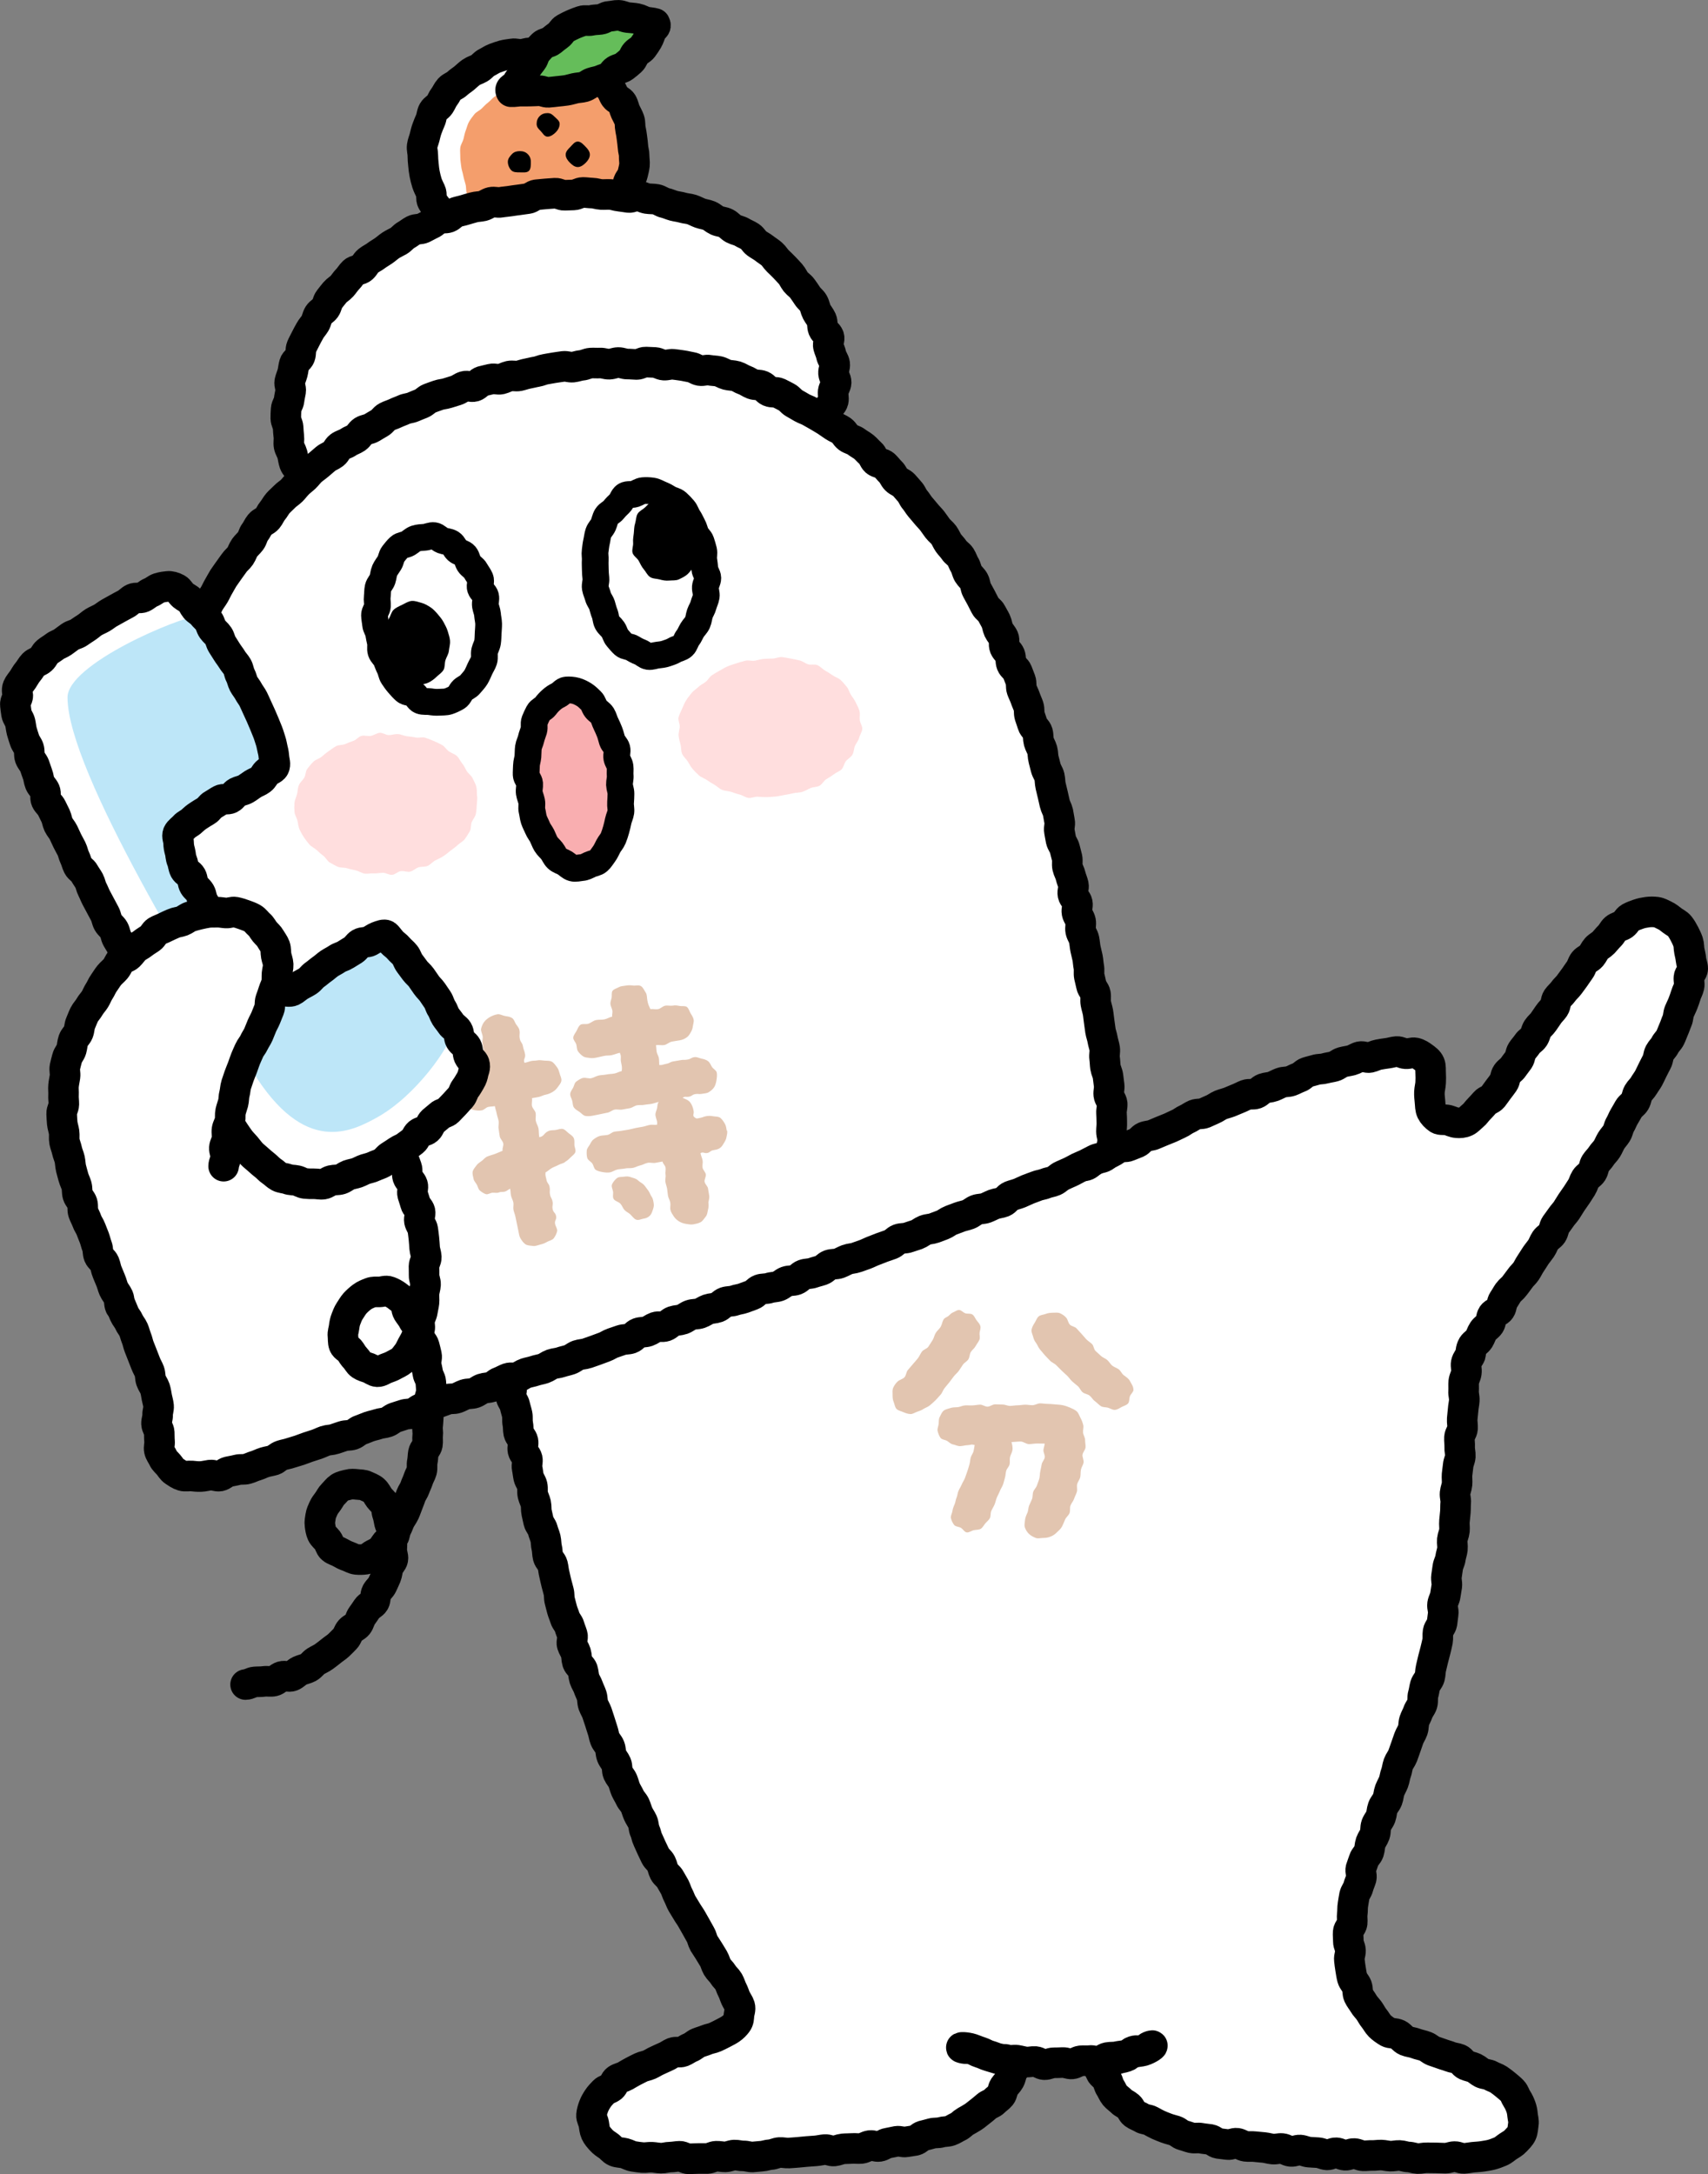
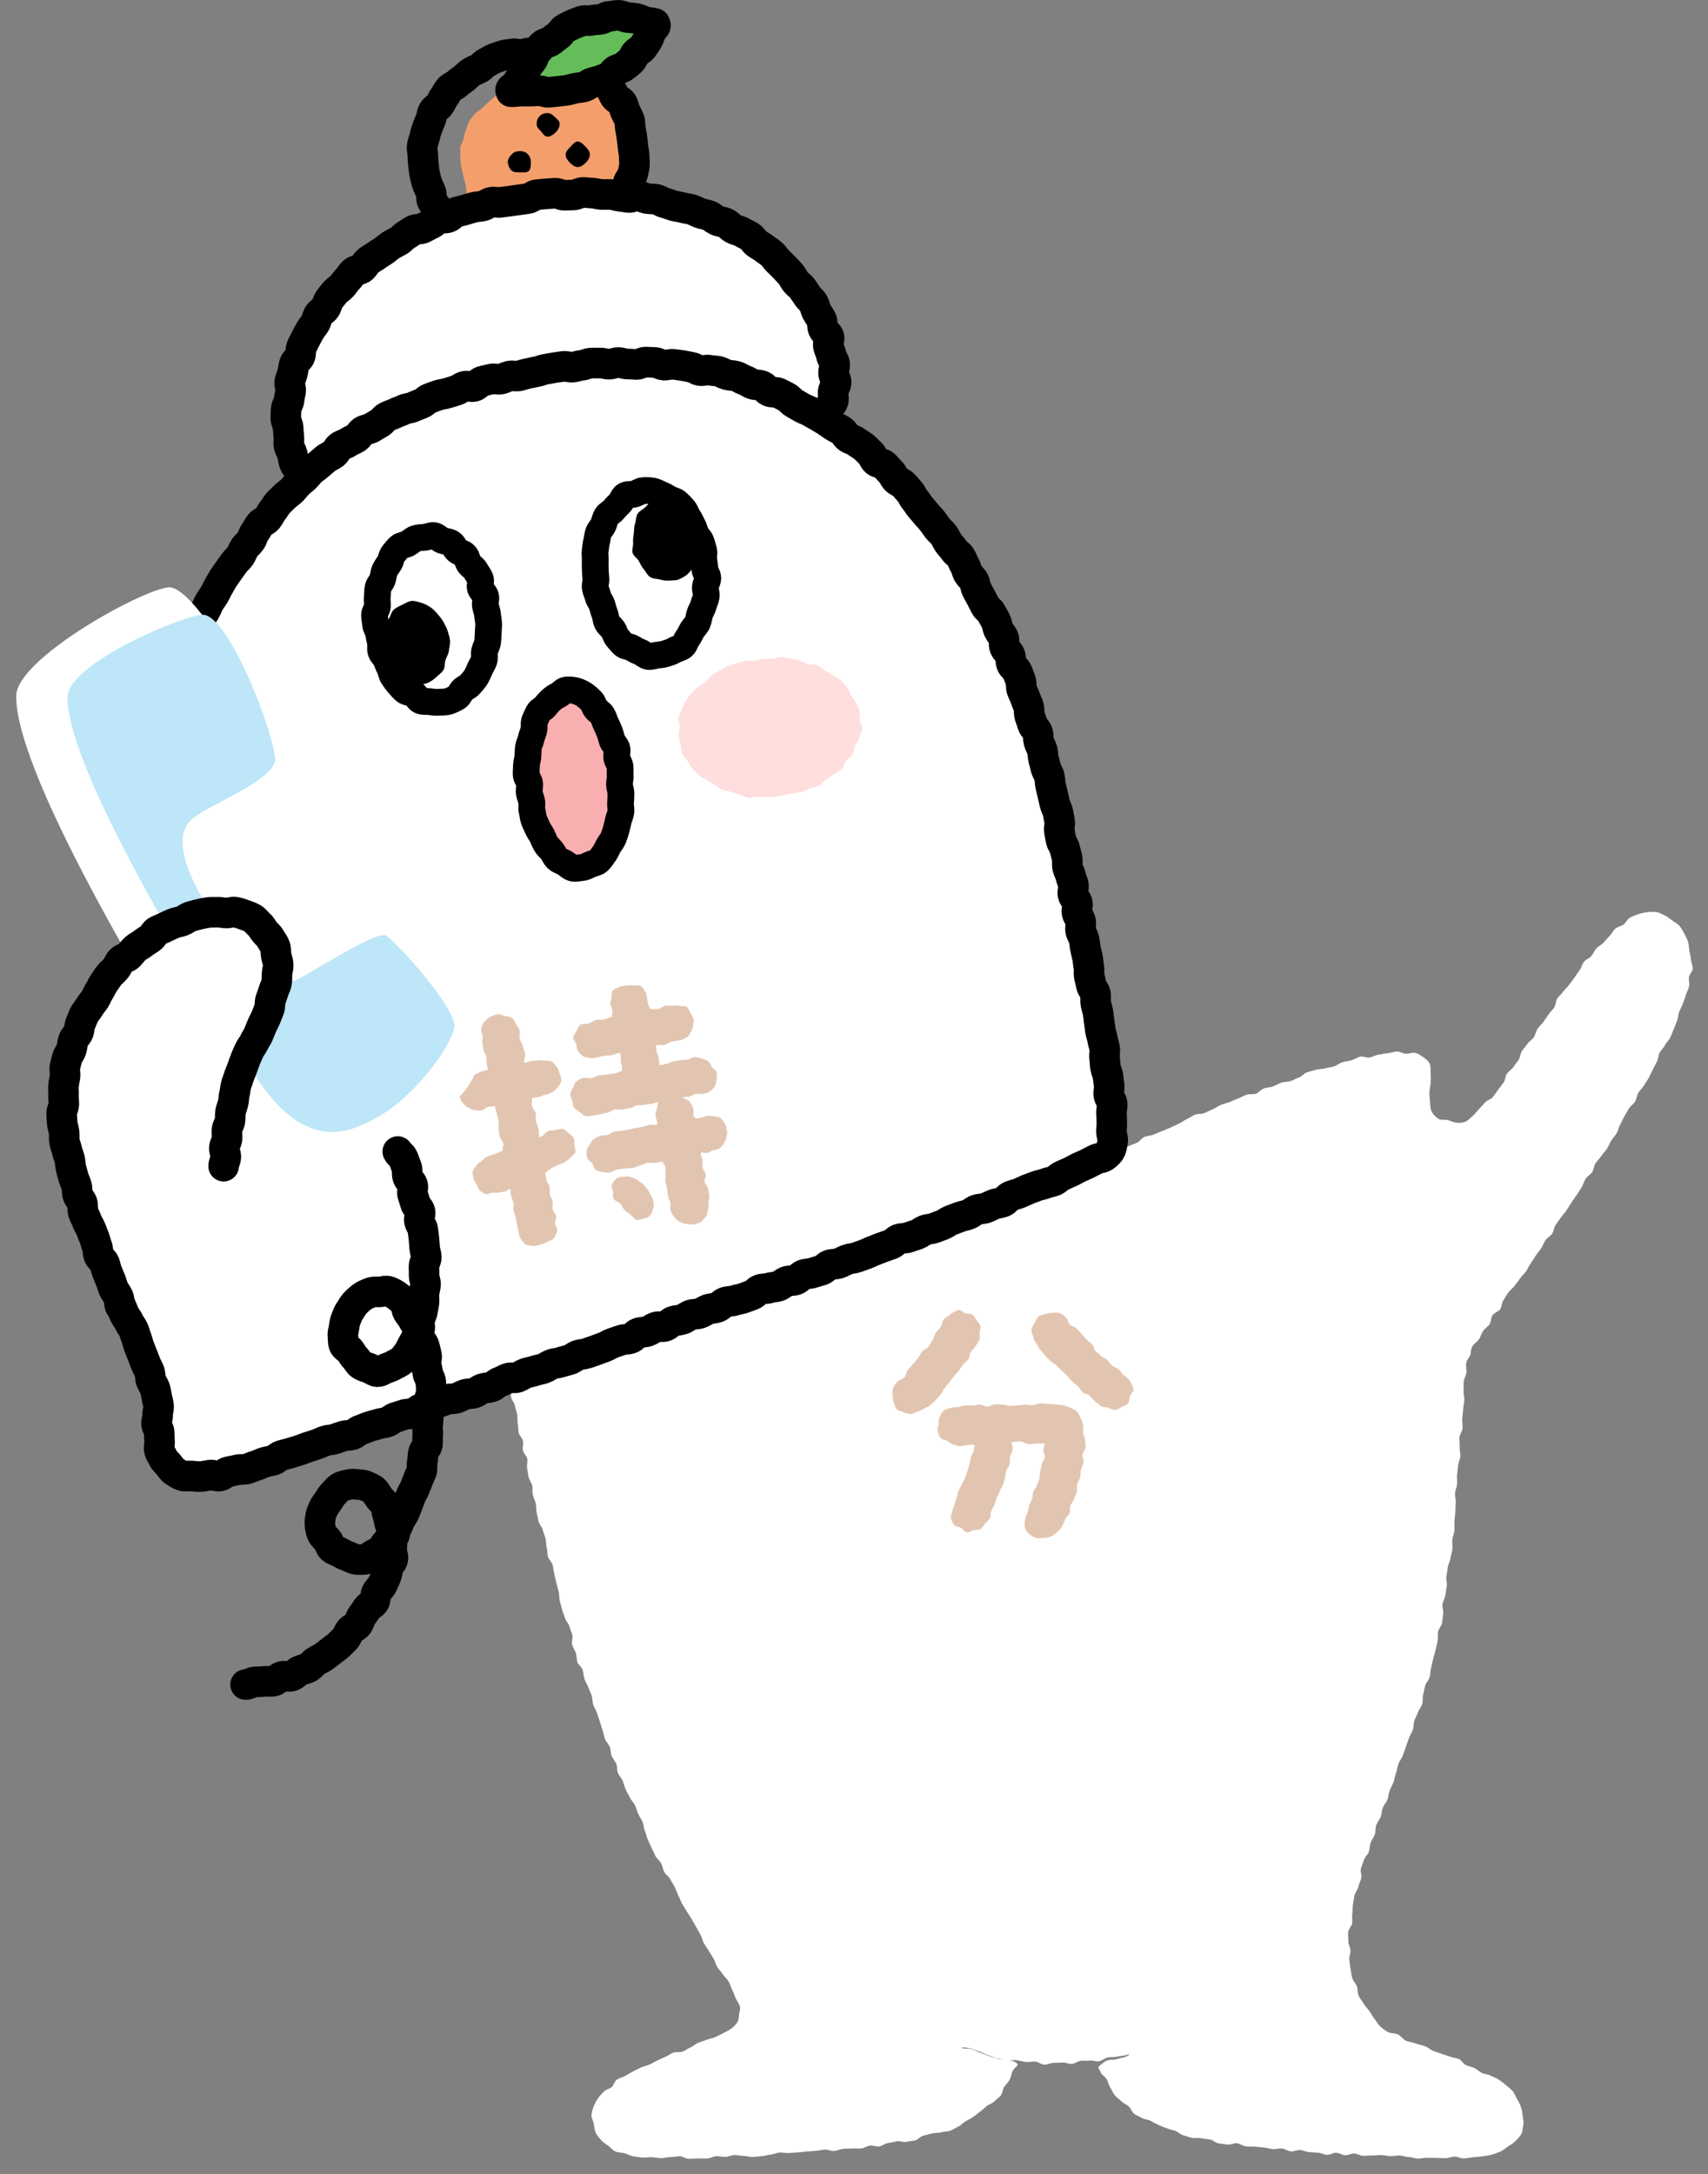
<svg xmlns="http://www.w3.org/2000/svg" id="uuid-23528e46-4ebc-47e7-a3a5-8c325eb3710f" data-name="レイヤー 2" viewBox="0 0 336.9 428.7">
  <rect x="0" y="0" width="336.9" height="428.7" fill="#808080" stroke="none" />
  <g id="uuid-e1d0bc81-2627-45ac-9ae8-0e22f452ee2e" data-name="レイヤー 1">
    <g>
      <g>
-         <path d="M87.64,42.65c-.35-.35-.46-1.09-.91-1.68-.34-.45-1.01-.75-1.36-1.33-.3-.5-.3-1.21-.57-1.81-.24-.54-.62-1.06-.82-1.68-.18-.57-.13-1.22-.26-1.86-.12-.59-.5-1.15-.56-1.8-.06-.6.09-1.23.09-1.88,0-.59.05-1.17.13-1.77s.06-1.19.21-1.78.55-1.06.75-1.64.04-1.27.3-1.82.7-.99,1-1.51.72-.95,1.06-1.45.79-.89,1.16-1.36.54-1.1.95-1.54.68-1.02,1.11-1.44.86-.87,1.32-1.25,1.18-.44,1.67-.79.99-.66,1.51-.96,1.07-.52,1.61-.78,1.03-.61,1.59-.82,1.15-.32,1.72-.48,1.17-.15,1.76-.26,1.16-.2,1.75-.25,1.18-.24,1.77-.25,1.21-.19,1.8-.15,1.13.56,1.71.66,1.2.04,1.77.19,1.2.15,1.76.35,1.18.3,1.72.55.84.98,1.35,1.27,1,.6,1.49.94,1.27.29,1.73.67.63,1.09,1.05,1.51.87.8,1.26,1.25,1.1.66,1.44,1.14.27,1.26.57,1.77.89.88,1.15,1.41.52,1.1.72,1.65.35,1.16.49,1.73.35,1.18.42,1.76c.07.62-.16,1.24-.13,1.8.03.63.12,1.22.11,1.78-.02.64-.28,1.21-.35,1.76-.07.65-.16,1.21-.27,1.74-.15.67-.17,1.27-.33,1.74-.38,1.08-.02,1.01-.51,1.75" fill="#fff" />
        <path d="M93.98,41.31c-.33-.34-.69-.83-1.04-1.49-.26-.49-.61-1.01-.85-1.63-.21-.54-.09-1.22-.26-1.84-.16-.57-.34-1.14-.46-1.76s-.34-1.17-.4-1.79-.19-1.21-.18-1.83-.08-1.24,0-1.85.48-1.14.63-1.71c.15-.6.24-1.17.46-1.72s.34-1.18.64-1.69.68-1,1.05-1.47.99-.7,1.42-1.11.81-.85,1.29-1.21.84-.89,1.36-1.2.96-.77,1.51-1.03,1.28-.05,1.85-.26.98-.85,1.56-1.02,1.19-.22,1.78-.35,1.18-.29,1.77-.39,1.25.32,1.85.26,1.17-.4,1.76-.43,1.2-.17,1.8-.17,1.21-.04,1.81-.01,1.23-.04,1.81.02c.62.06,1.2.21,1.73.3.63.1,1.08.75,1.6.88.63.16,1.28-.01,1.75.2.59.26,1.01.66,1.41,1.01.45.4.68.89.93,1.41.24.49.63.95.75,1.56.11.53-.03,1.13.03,1.75.05.54-.07,1.12-.04,1.73.03.55.41,1.1.45,1.71.03.55-.3,1.16-.25,1.76.05.55.19,1.13.26,1.73s.11,1.15.17,1.68c.06.59.55,1.11.59,1.64.05.6.19,1.16.22,1.68.04.62-.42,1.21-.4,1.71.03.66.29,1.21.3,1.68.01,1.14.13.85.07,1.69" fill="#f49e6c" />
        <path d="M87.85,42.45c-.35-.35-1.01-.62-1.46-1.21-.34-.45-.77-.95-1.12-1.54-.3-.5-.04-1.34-.32-1.94-.24-.54-.54-1.06-.74-1.69-.18-.57-.32-1.15-.45-1.79-.12-.59-.18-1.18-.24-1.83-.06-.6-.12-1.2-.12-1.85,0-.59-.21-1.19-.13-1.79s.33-1.14.48-1.73.27-1.15.48-1.72.42-1.11.67-1.66.24-1.23.54-1.76.96-.81,1.3-1.31.53-1.09.9-1.56.59-1.08,1-1.53,1.08-.62,1.52-1.04.95-.72,1.41-1.1.88-.81,1.37-1.15,1.09-.49,1.61-.79.88-.86,1.42-1.12,1.04-.63,1.6-.84,1.14-.42,1.72-.58,1.19-.2,1.78-.3,1.22.15,1.81.1,1.18-.31,1.76-.31,1.21-.13,1.79-.08,1.18.25,1.76.35,1.21.1,1.78.25,1.03.7,1.58.9,1.14.33,1.67.57,1.12.41,1.63.71,1.2.35,1.69.69.91.81,1.37,1.18,1,.7,1.42,1.12.72.98,1.11,1.43.52,1.1.87,1.58,1.12.7,1.42,1.21.39,1.17.64,1.7.57,1.07.77,1.63.09,1.22.22,1.8.22,1.16.29,1.74c.07.62.17,1.2.2,1.76.03.63.26,1.22.24,1.78-.02.64.12,1.26.06,1.81-.07.65-.25,1.24-.36,1.76-.15.67-.68,1.14-.84,1.61-.38,1.08-.08.93-.57,1.67" fill="none" stroke="#000" stroke-linecap="round" stroke-linejoin="round" stroke-width="6.03" />
        <g>
          <path d="M100.81,18.08c-.42-.8.64-.7,1.17-1.7.24-.46.64-.91,1-1.5.29-.47.54-1.02.91-1.55.33-.47.69-.94,1.08-1.44.36-.46.42-1.21.83-1.67.4-.43.79-.92,1.24-1.35s1.22-.43,1.7-.82.91-.75,1.41-1.1.76-1.04,1.3-1.34,1.08-.57,1.64-.82,1.13-.45,1.71-.65,1.25.02,1.85-.12,1.17-.12,1.78-.2,1.14-.57,1.75-.6,1.21-.22,1.83-.2,1.18.37,1.8.44,1.2.09,1.8.21c.58.11,1.11.47,1.71.63.57.15,1.26.14,1.85.33.42.77-.3.64-.74,1.65-.2.46-.34,1.05-.68,1.63-.27.46-.6.96-.98,1.47-.33.44-.95.67-1.37,1.13-.38.41-.51,1.1-.97,1.51-.42.38-.87.76-1.37,1.13-.45.34-1.11.4-1.63.73-.48.3-.75,1.02-1.29,1.3-.51.26-1.1.41-1.66.65-.52.22-1.14.28-1.71.48-.54.18-1.02.66-1.6.82-.55.15-1.17.15-1.76.28-.56.12-1.13.32-1.73.41-.56.09-1.16.13-1.76.2s-1.16.14-1.76.18-1.18-.33-1.79-.31-1.15.07-1.76.07-1.16.03-1.77.01-1.43.16-2.03.12Z" fill="#65bd5a" />
          <path d="M100.81,18.08c-.42-.8.64-.7,1.17-1.7.24-.46.64-.91,1-1.5.29-.47.54-1.02.91-1.55.33-.47.69-.94,1.08-1.44.36-.46.42-1.21.83-1.67.4-.43.79-.92,1.24-1.35s1.22-.43,1.7-.82.91-.75,1.41-1.1.76-1.04,1.3-1.34,1.08-.57,1.64-.82,1.13-.45,1.71-.65,1.25.02,1.85-.12,1.17-.12,1.78-.2,1.14-.57,1.75-.6,1.21-.22,1.83-.2,1.18.37,1.8.44,1.2.09,1.8.21c.58.11,1.11.47,1.71.63.57.15,1.26.14,1.85.33.42.77-.3.64-.74,1.65-.2.46-.34,1.05-.68,1.63-.27.46-.6.96-.98,1.47-.33.44-.95.67-1.37,1.13-.38.41-.51,1.1-.97,1.51-.42.38-.87.76-1.37,1.13-.45.34-1.11.4-1.63.73-.48.3-.75,1.02-1.29,1.3-.51.26-1.1.41-1.66.65-.52.22-1.14.28-1.71.48-.54.18-1.02.66-1.6.82-.55.15-1.17.15-1.76.28-.56.12-1.13.32-1.73.41-.56.09-1.16.13-1.76.2s-1.16.14-1.76.18-1.18-.33-1.79-.31-1.15.07-1.76.07-1.16.03-1.77.01-1.43.16-2.03.12Z" fill="none" stroke="#000" stroke-linecap="round" stroke-linejoin="round" stroke-width="6.03" />
        </g>
        <path d="M110.39,24.43c0-.62-.58-.99-.99-1.4s-.77-.73-1.4-.73-1.13.18-1.54.59-.61.91-.61,1.54.36.97.77,1.38.75,1.14,1.38,1.14,1.23-.47,1.64-.88.75-1.01.75-1.64Z" />
        <path d="M104.71,31.9c0-.62-.22-1.13-.63-1.53s-.91-.57-1.53-.57-1.14.15-1.54.56-.84.92-.84,1.54.28,1.28.69,1.69,1.07.4,1.69.4,1.38.11,1.78-.3.38-1.16.38-1.78Z" />
        <path d="M116.35,30.49c0-.62-.43-1.14-.84-1.55s-.92-1.03-1.55-1.03-1.08.68-1.49,1.09-.89.87-.89,1.49.4,1.16.81,1.57.94.88,1.57.88,1.18-.45,1.59-.86.8-.96.8-1.59Z" />
        <g>
          <path d="M206.04,233.37c.82-.39.49-.48,1.54-.98.46-.22,1.13-.23,1.76-.53.5-.23,1-.59,1.59-.87.51-.24,1-.63,1.58-.9.52-.24,1.27-.07,1.84-.33.53-.24.94-.8,1.51-1.06.53-.24,1.11-.43,1.68-.68.54-.24,1.07-.53,1.63-.78s1-.69,1.57-.94,1.29-.05,1.85-.3,1.12-.43,1.68-.67.91-.91,1.47-1.15,1.22-.21,1.78-.45,1.11-.46,1.67-.7,1.12-.44,1.68-.68,1.08-.53,1.64-.77,1.03-.67,1.59-.91,1.04-.64,1.6-.87,1.27-.08,1.83-.31,1.09-.51,1.65-.74,1.05-.64,1.61-.87,1.16-.35,1.73-.57,1.11-.48,1.68-.7,1.1-.53,1.66-.74,1.3,0,1.87-.21.99-.82,1.56-1.03,1.23-.19,1.79-.4,1.1-.53,1.67-.74,1.25-.12,1.82-.32,1.1-.53,1.67-.72,1.01-.82,1.58-1.01,1.18-.31,1.75-.49,1.24-.11,1.81-.28,1.2-.23,1.77-.39,1.08-.67,1.65-.83,1.21-.23,1.78-.38,1.13-.57,1.7-.71c.61-.14,1.32.28,1.9.16.61-.13,1.16-.46,1.73-.56.62-.11,1.22-.21,1.79-.28.63-.08,1.22-.29,1.79-.33.65-.04,1.25.41,1.81.43.66.03,1.29-.29,1.82-.17.67.15,1.16.51,1.59.82.55.39,1.07.77,1.31,1.33s.13,1.22.18,1.87c.04.6.03,1.21,0,1.85s-.21,1.24-.24,1.86.05,1.29.11,1.89c.06.65.05,1.38.31,1.92s.78,1.08,1.34,1.46c.45.31,1.21.09,1.91.27.53.14,1.08.46,1.78.51.54.04,1.15.03,1.76-.27.48-.23.88-.71,1.39-1.13.43-.34.74-.86,1.19-1.31.39-.4.78-.83,1.19-1.3.37-.43,1.13-.57,1.52-1.05.36-.45.69-.96,1.06-1.45.35-.46.72-.93,1.07-1.43s.3-1.23.65-1.73.92-.79,1.26-1.3.72-.94,1.06-1.44.31-1.21.64-1.72.75-.92,1.08-1.43.95-.79,1.28-1.3.39-1.16.71-1.66.84-.87,1.17-1.36.68-.98,1.01-1.47.8-.9,1.13-1.39.26-1.27.59-1.76.84-.87,1.18-1.36.83-.88,1.18-1.36.71-.96,1.06-1.44.66-1,1.02-1.47.47-1.15.84-1.61,1.06-.68,1.44-1.13.61-1.06,1-1.5,1-.71,1.4-1.13.77-.92,1.19-1.32c.44-.42.68-1.05,1.12-1.43.47-.4,1.15-.49,1.62-.82.5-.36.76-1.07,1.26-1.35.54-.3,1.14-.51,1.68-.7.58-.21,1.2-.32,1.77-.4.6-.08,1.23-.08,1.82,0s1.11.41,1.67.67c.51.24.96.61,1.46,1,.43.34,1.04.58,1.43,1.07.34.44.66.97.94,1.52.26.5.53,1.05.73,1.63.18.54.13,1.17.25,1.77.11.56.27,1.13.32,1.73.05.57.35,1.17.34,1.77-.02.57-.68,1.11-.75,1.71-.07.57.16,1.19.03,1.78-.12.56-.45,1.08-.62,1.66-.17.55-.36,1.09-.58,1.66s-.5,1.08-.73,1.64-.18,1.22-.43,1.78-.41,1.13-.66,1.68-.43,1.12-.7,1.67-.77.95-1.04,1.5-.77.95-1.05,1.49-.25,1.22-.54,1.75-.54,1.07-.82,1.6-.5,1.09-.79,1.62-.67,1-.97,1.52-.8.92-1.1,1.44-.32,1.2-.63,1.72-.93.85-1.23,1.37-.59,1.05-.9,1.56-.5,1.1-.81,1.61-.37,1.18-.69,1.69-.76.95-1.07,1.46-.52,1.09-.84,1.6-.8.92-1.12,1.43-.8.92-1.13,1.43-.33,1.22-.66,1.73-.97.81-1.3,1.32-.45,1.15-.77,1.66-.65,1.02-.98,1.52-.7.98-1.03,1.48-.63,1.03-.96,1.53-.78.93-1.11,1.43-.72.97-1.06,1.47-.35,1.22-.68,1.72-.98.8-1.32,1.29-.51,1.11-.85,1.61-.75.96-1.08,1.45-.64,1.03-.98,1.52-.59,1.07-.92,1.56-.84.9-1.17,1.39-.74.96-1.08,1.45-.91.85-1.25,1.33-.63,1.05-.97,1.53c-.35.51-.29,1.29-.62,1.77-.35.51-1.18.68-1.51,1.16-.35.52-.26,1.31-.58,1.79-.36.53-.96.84-1.27,1.31-.36.54-.51,1.16-.8,1.62-.37.57-1,.89-1.27,1.33-.44.73-.34,1.46-.45,1.78-.18.48-.7.97-.84,1.67-.1.54.13,1.2.04,1.87-.07.56-.45,1.14-.52,1.79-.06.58.02,1.2-.03,1.84-.05.58.19,1.22.14,1.85-.04.59-.19,1.19-.23,1.82-.04.59-.14,1.2-.18,1.83-.04.59.11,1.22.07,1.85-.04.6-.58,1.17-.62,1.8s.09,1.22.05,1.85.17,1.23.13,1.85-.38,1.19-.43,1.81-.17,1.2-.22,1.82.06,1.22,0,1.84-.33,1.19-.39,1.81.19,1.24.13,1.85-.02,1.22-.07,1.84-.12,1.21-.18,1.83.06,1.23,0,1.85-.37,1.19-.43,1.8.1,1.24.03,1.85-.31,1.19-.39,1.81-.45,1.17-.53,1.79-.17,1.21-.26,1.82.15,1.25.07,1.86-.21,1.2-.29,1.81-.46,1.17-.55,1.78.23,1.27.13,1.88-.13,1.22-.23,1.83-.69,1.13-.79,1.74.02,1.23-.09,1.83-.28,1.18-.41,1.77-.32,1.17-.46,1.76-.27,1.18-.42,1.77-.11,1.23-.27,1.81-.71,1.06-.88,1.64-.22,1.2-.4,1.78,0,1.27-.18,1.85-.65,1.07-.84,1.64-.53,1.1-.72,1.68-.11,1.25-.31,1.82-.58,1.08-.78,1.65-.39,1.15-.6,1.72-.39,1.15-.61,1.72-.65,1.06-.86,1.63-.24,1.21-.46,1.78-.26,1.2-.48,1.77-.55,1.1-.76,1.66-.22,1.22-.44,1.79-.71,1.04-.92,1.6-.2,1.23-.41,1.8-.67,1.05-.88,1.62-.08,1.26-.28,1.83c-.2.58-.62,1.07-.82,1.64s-.17,1.23-.36,1.8-.79,1.02-.97,1.6-.43,1.15-.6,1.72.23,1.33.07,1.91-.45,1.14-.59,1.72-.62,1.1-.75,1.69-.19,1.21-.3,1.8-.04,1.23-.13,1.82.05,1.23-.02,1.82-.74,1.15-.79,1.75.04,1.24.03,1.84.41,1.21.43,1.81-.3,1.24-.23,1.83.13,1.22.24,1.81.18,1.22.34,1.8.7,1.05.91,1.62.08,1.27.33,1.82.67,1.02.97,1.55.75.94,1.11,1.44.6,1.04,1,1.52.65,1.04,1.09,1.48c.4.4.97.82,1.63,1.21.51.3,1.32.16,1.99.48.55.26.95.97,1.61,1.25.57.24,1.27.27,1.92.53.58.23,1.26.32,1.91.58.54.21.98.68,1.53.89s1.11.36,1.65.57,1.12.34,1.66.56,1.17.24,1.71.46.87.96,1.4,1.2,1.14.32,1.67.57.96.71,1.47.97,1.21.23,1.71.52,1.12.46,1.59.77c.5.33.97.71,1.41,1.07.47.38.94.77,1.33,1.18.42.44.56,1.09.88,1.56.33.5.56,1.01.76,1.55s.3,1.08.35,1.68c.05.56.26,1.15.16,1.75-.11.64-.11,1.33-.35,1.85-.26.57-.79,1.03-1.18,1.47s-.96.74-1.48,1.08c-.49.32-.95.78-1.54,1.02-.54.22-1.13.46-1.74.62-.57.15-1.19.23-1.81.33-.58.09-1.2.11-1.82.17s-1.19.2-1.81.23-1.22-.37-1.83-.36-1.2.32-1.82.32-1.21-.05-1.82-.06-1.21,0-1.82-.02-1.22.17-1.83.15-1.21-.3-1.82-.31c-.58-.01-1.16-.28-1.78-.3-.58-.02-1.18.15-1.79.13s-1.17-.19-1.78-.21-1.18.1-1.79.08-1.19.08-1.79.06-1.16-.41-1.77-.44-1.21.37-1.81.33-1.16-.45-1.76-.48-1.22.45-1.81.41-1.17-.39-1.76-.43-1.19-.06-1.78-.11-1.17-.37-1.76-.41-1.22.33-1.82.27-1.16-.51-1.75-.57-1.21.17-1.81.11-1.18-.25-1.77-.31-1.19-.1-1.78-.17-1.21.02-1.8-.06-1.14-.53-1.72-.61-1.26.35-1.85.26-1.2-.13-1.78-.22-1.1-.69-1.68-.79-1.2-.12-1.77-.24-1.25.05-1.82-.07c-.6-.14-1.16-.38-1.72-.52-.6-.16-1.05-.71-1.6-.88-.6-.18-1.16-.31-1.69-.51-.59-.22-1.12-.43-1.63-.66-.54-.25-1.03-.53-1.52-.8-.52-.28-1.21-.25-1.68-.55-.5-.32-1.1-.49-1.55-.83-.48-.36-.64-1.09-1.06-1.45-.45-.4-1.05-.6-1.44-.99-.42-.43-.95-.76-1.3-1.18-.39-.48-.59-1.07-.89-1.52-.35-.52-.42-1.15-.68-1.61-.32-.58-1-.91-1.19-1.36-.42-1-.77-.99-.08-1.5s.62-.65,1.47-.93.95.03,1.8-.25.88-.18,1.73-.46.67-.83,1.53-1.1.97.09,1.83-.19.75-.59,1.61-.86-.48.67-1.56.99c-.48.14-1.11.15-1.76.32-.53.14-1.08.4-1.7.55-.55.13-1.16.15-1.76.29-.56.12-1.18.04-1.79.16-.57.11-1.08.64-1.68.74s-1.23-.22-1.83-.14-1.19-.02-1.79.05-1.14.56-1.73.61-1.21-.3-1.81-.27-1.18.05-1.78.05-1.24.39-1.84.37-1.2-.57-1.8-.62-1.25.16-1.85.09-1.21-.26-1.8-.35c-.62-.09-1.28.12-1.87.02-.62-.12-1.23-.23-1.81-.35-.63-.14-1.19-.43-1.75-.58-.64-.16-1.17-.54-1.7-.7-.67-.2-1.22-.46-1.71-.62-1.1-.37-2.74-.38-1.85-.15s.96-.04,1.83.23.82.42,1.7.7.84.37,1.71.64.88.26,1.75.53.98-.06,1.85.22,1.06.07,1.79.61c.7.51-.4.72-.82,1.73-.19.45-.24,1.06-.56,1.64-.25.46-.71.85-1.06,1.37-.3.45-.27,1.2-.66,1.67-.35.43-.88.75-1.3,1.19-.39.4-1.05.53-1.5.93-.42.37-.84.73-1.32,1.09-.45.33-.86.72-1.37,1.04-.47.3-.97.58-1.49.87-.49.27-.88.78-1.42,1.03-.51.23-1.02.6-1.61.81-.53.19-1.19.12-1.79.3-.55.17-1.19.06-1.78.22-.56.15-1.12.31-1.72.45-.56.13-1.03.81-1.62.93s-1.17.17-1.77.28-1.24-.21-1.83-.11-1.15.26-1.75.35-1.11.57-1.71.66-1.23-.25-1.82-.17-1.13.5-1.73.57-1.2-.05-1.8,0-1.19.02-1.79.08-1.16.36-1.75.42-1.23-.33-1.82-.28-1.18.2-1.77.25-1.19.09-1.79.13-1.19.13-1.78.17-1.19.1-1.79.13-1.21-.13-1.8-.1-1.18.38-1.77.41-1.19.28-1.77.31-1.2.13-1.79.16-1.21-.23-1.8-.21-1.21-.19-1.79-.17-1.2.35-1.78.36-1.21-.15-1.79-.13c-.61.02-1.2.43-1.77.45-.61.01-1.21-.02-1.82,0s-1.22.04-1.82.06-1.23-.51-1.83-.5-1.22.16-1.82.16-1.23.22-1.83.21-1.22-.15-1.82-.18-1.25.12-1.84.07c-.62-.06-1.23-.14-1.81-.24-.62-.1-1.17-.47-1.74-.61-.61-.16-1.26-.13-1.8-.35-.58-.24-.95-.83-1.44-1.15-.52-.34-.98-.65-1.38-1.1s-.8-.87-1.06-1.44c-.24-.52-.27-1.11-.38-1.75s-.51-1.17-.46-1.73c.05-.59.23-1.19.44-1.74s.51-1.07.84-1.56c.31-.47.73-.91,1.15-1.34.39-.41,1.07-.51,1.54-.89.44-.35.57-1.17,1.07-1.5.47-.32,1.11-.41,1.63-.71s.99-.6,1.52-.87,1.03-.54,1.56-.79,1.13-.32,1.67-.56,1.02-.58,1.56-.81,1.05-.51,1.6-.73,1.02-.62,1.56-.83,1.27.02,1.81-.19,1.02-.61,1.56-.82c.57-.22,1-.7,1.52-.91.57-.23,1.14-.37,1.65-.59.58-.24,1.18-.3,1.67-.52.58-.26,1.09-.52,1.57-.77.58-.3,1.09-.56,1.52-.85.55-.38.93-.79,1.24-1.2.38-.49.37-.99.41-1.58.04-.51.35-1.09.16-1.73-.15-.49-.53-.97-.81-1.57-.23-.5-.38-1.09-.68-1.65-.26-.49-.41-1.1-.72-1.65-.28-.49-.8-.88-1.12-1.42-.29-.49-.8-.88-1.12-1.42-.29-.49-.41-1.12-.72-1.65-.3-.49-.62-1-.93-1.53-.3-.5-.65-.98-.97-1.51-.29-.5-.37-1.15-.68-1.68-.29-.5-.56-1.03-.87-1.56-.29-.5-.58-1.02-.88-1.55s-.66-.98-.96-1.51-.63-1-.93-1.53-.46-1.09-.75-1.63-.42-1.11-.7-1.65-.61-1.01-.89-1.55-.89-.87-1.17-1.41-.34-1.15-.61-1.69-.85-.9-1.12-1.44-.5-1.07-.77-1.62-.47-1.09-.74-1.64-.32-1.16-.58-1.71-.2-1.22-.45-1.77-.61-1.02-.86-1.58-.38-1.13-.63-1.68-.75-.96-1-1.52-.59-1.04-.83-1.59-.36-1.14-.59-1.7-.7-.99-.94-1.55-.09-1.25-.33-1.81-.69-1.01-.91-1.57-.16-1.22-.38-1.78-.72-1-.94-1.56-.27-1.17-.48-1.74-.34-1.14-.54-1.7-.36-1.13-.56-1.7-.54-1.07-.74-1.63-.12-1.22-.31-1.79-.48-1.09-.67-1.66-.57-1.07-.75-1.64-.18-1.2-.36-1.77-.86-.98-1.04-1.55-.12-1.21-.3-1.79-.57-1.08-.74-1.65.22-1.31.05-1.89-.42-1.12-.58-1.7-.69-1.05-.86-1.62-.43-1.12-.59-1.7-.29-1.16-.45-1.74-.06-1.23-.22-1.81-.3-1.16-.46-1.73-.25-1.17-.4-1.75-.18-1.19-.33-1.77-.76-1.04-.91-1.62-.1-1.21-.25-1.79-.1-1.21-.24-1.79-.41-1.13-.55-1.71-.67-1.07-.81-1.65-.26-1.18-.39-1.75-.04-1.23-.17-1.8-.44-1.13-.58-1.71.01-1.24-.12-1.82-.58-1.1-.71-1.68-.17-1.2-.3-1.77.16-1.27.03-1.84-.73-1.07-.86-1.64c-.13-.6.14-1.27.02-1.84-.13-.6-.72-1.09-.85-1.65-.13-.61-.06-1.23-.18-1.79-.13-.61,0-1.25-.12-1.81-.13-.62-.34-1.19-.45-1.74-.13-.64-.64-1.14-.75-1.67-.14-.68.19-1.35.09-1.84-.22-1.14-.33-.85-.49-1.72" fill="#fff" />
-           <path d="M206.04,233.37c.82-.39.49-.48,1.54-.98.46-.22,1.13-.23,1.76-.53.5-.23,1-.59,1.59-.87.51-.24,1-.63,1.58-.9.52-.24,1.27-.07,1.84-.33.53-.24.94-.8,1.51-1.06.53-.24,1.11-.43,1.68-.68.54-.24,1.07-.53,1.63-.78s1-.69,1.57-.94,1.29-.05,1.85-.3,1.12-.43,1.68-.67.91-.91,1.47-1.15,1.22-.21,1.78-.45,1.11-.46,1.67-.7,1.12-.44,1.68-.68,1.08-.53,1.64-.77,1.03-.67,1.59-.91,1.04-.64,1.6-.87,1.27-.08,1.83-.31,1.09-.51,1.65-.74,1.05-.64,1.61-.87,1.16-.35,1.73-.57,1.11-.48,1.68-.7,1.1-.53,1.66-.74,1.3,0,1.87-.21.99-.82,1.56-1.03,1.23-.19,1.79-.4,1.1-.53,1.67-.74,1.25-.12,1.82-.32,1.1-.53,1.67-.72,1.01-.82,1.58-1.01,1.18-.31,1.75-.49,1.24-.11,1.81-.28,1.2-.23,1.77-.39,1.08-.67,1.65-.83,1.21-.23,1.78-.38,1.13-.57,1.7-.71c.61-.14,1.32.28,1.9.16.61-.13,1.16-.46,1.73-.56.62-.11,1.22-.21,1.79-.28.63-.08,1.22-.29,1.79-.33.65-.04,1.25.41,1.81.43.66.03,1.29-.29,1.82-.17.67.15,1.16.51,1.59.82.55.39,1.07.77,1.31,1.33s.13,1.22.18,1.87c.04.6.03,1.21,0,1.85s-.21,1.24-.24,1.86.05,1.29.11,1.89c.06.65.05,1.38.31,1.92s.78,1.08,1.34,1.46c.45.31,1.21.09,1.91.27.53.14,1.08.46,1.78.51.54.04,1.15.03,1.76-.27.48-.23.88-.71,1.39-1.13.43-.34.74-.86,1.19-1.31.39-.4.78-.83,1.19-1.3.37-.43,1.13-.57,1.52-1.05.36-.45.69-.96,1.06-1.45.35-.46.72-.93,1.07-1.43s.3-1.23.65-1.73.92-.79,1.26-1.3.72-.94,1.06-1.44.31-1.21.64-1.72.75-.92,1.08-1.43.95-.79,1.28-1.3.39-1.16.71-1.66.84-.87,1.17-1.36.68-.98,1.01-1.47.8-.9,1.13-1.39.26-1.27.59-1.76.84-.87,1.18-1.36.83-.88,1.18-1.36.71-.96,1.06-1.44.66-1,1.02-1.47.47-1.15.84-1.61,1.06-.68,1.44-1.13.61-1.06,1-1.5,1-.71,1.4-1.13.77-.92,1.19-1.32c.44-.42.68-1.05,1.12-1.43.47-.4,1.15-.49,1.62-.82.5-.36.76-1.07,1.26-1.35.54-.3,1.14-.51,1.68-.7.58-.21,1.2-.32,1.77-.4.6-.08,1.23-.08,1.82,0s1.11.41,1.67.67c.51.24.96.61,1.46,1,.43.34,1.04.58,1.43,1.07.34.44.66.97.94,1.52.26.5.53,1.05.73,1.63.18.54.13,1.17.25,1.77.11.56.27,1.13.32,1.73.05.57.35,1.17.34,1.77-.02.57-.68,1.11-.75,1.71-.07.57.16,1.19.03,1.78-.12.56-.45,1.08-.62,1.66-.17.55-.36,1.09-.58,1.66s-.5,1.08-.73,1.64-.18,1.22-.43,1.78-.41,1.13-.66,1.68-.43,1.12-.7,1.67-.77.95-1.04,1.5-.77.95-1.05,1.49-.25,1.22-.54,1.75-.54,1.07-.82,1.6-.5,1.09-.79,1.62-.67,1-.97,1.52-.8.92-1.1,1.44-.32,1.2-.63,1.72-.93.85-1.23,1.37-.59,1.05-.9,1.56-.5,1.1-.81,1.61-.37,1.18-.69,1.69-.76.95-1.07,1.46-.52,1.09-.84,1.6-.8.92-1.12,1.43-.8.92-1.13,1.43-.33,1.22-.66,1.73-.97.81-1.3,1.32-.45,1.15-.77,1.66-.65,1.02-.98,1.52-.7.98-1.03,1.48-.63,1.03-.96,1.53-.78.93-1.11,1.43-.72.97-1.06,1.47-.35,1.22-.68,1.72-.98.8-1.32,1.29-.51,1.11-.85,1.61-.75.96-1.08,1.45-.64,1.03-.98,1.52-.59,1.07-.92,1.56-.84.9-1.17,1.39-.74.96-1.08,1.45-.91.85-1.25,1.33-.63,1.05-.97,1.53c-.35.51-.29,1.29-.62,1.77-.35.51-1.18.68-1.51,1.16-.35.52-.26,1.31-.58,1.79-.36.53-.96.84-1.27,1.31-.36.54-.51,1.16-.8,1.62-.37.57-1,.89-1.27,1.33-.44.73-.34,1.46-.45,1.78-.18.48-.7.97-.84,1.67-.1.54.13,1.2.04,1.87-.07.56-.45,1.14-.52,1.79-.06.58.02,1.2-.03,1.84-.05.58.19,1.22.14,1.85-.04.59-.19,1.19-.23,1.82-.04.59-.14,1.2-.18,1.83-.04.59.11,1.22.07,1.85-.04.6-.58,1.17-.62,1.8s.09,1.22.05,1.85.17,1.23.13,1.85-.38,1.19-.43,1.81-.17,1.2-.22,1.82.06,1.22,0,1.84-.33,1.19-.39,1.81.19,1.24.13,1.85-.02,1.22-.07,1.84-.12,1.21-.18,1.83.06,1.23,0,1.85-.37,1.19-.43,1.8.1,1.24.03,1.85-.31,1.19-.39,1.81-.45,1.17-.53,1.79-.17,1.21-.26,1.82.15,1.25.07,1.86-.21,1.2-.29,1.81-.46,1.17-.55,1.78.23,1.27.13,1.88-.13,1.22-.23,1.83-.69,1.13-.79,1.74.02,1.23-.09,1.83-.28,1.18-.41,1.77-.32,1.17-.46,1.76-.27,1.18-.42,1.77-.11,1.23-.27,1.81-.71,1.06-.88,1.64-.22,1.2-.4,1.78,0,1.27-.18,1.85-.65,1.07-.84,1.64-.53,1.1-.72,1.68-.11,1.25-.31,1.82-.58,1.08-.78,1.65-.39,1.15-.6,1.72-.39,1.15-.61,1.72-.65,1.06-.86,1.63-.24,1.21-.46,1.78-.26,1.2-.48,1.77-.55,1.1-.76,1.66-.22,1.22-.44,1.79-.71,1.04-.92,1.6-.2,1.23-.41,1.8-.67,1.05-.88,1.62-.08,1.26-.28,1.83c-.2.58-.62,1.07-.82,1.64s-.17,1.23-.36,1.8-.79,1.02-.97,1.6-.43,1.15-.6,1.72.23,1.33.07,1.91-.45,1.14-.59,1.72-.62,1.1-.75,1.69-.19,1.21-.3,1.8-.04,1.23-.13,1.82.05,1.23-.02,1.82-.74,1.15-.79,1.75.04,1.24.03,1.84.41,1.21.43,1.81-.3,1.24-.23,1.83.13,1.22.24,1.81.18,1.22.34,1.8.7,1.05.91,1.62.08,1.27.33,1.82.67,1.02.97,1.55.75.94,1.11,1.44.6,1.04,1,1.52.65,1.04,1.09,1.48c.4.4.97.82,1.63,1.21.51.3,1.32.16,1.99.48.55.26.95.97,1.61,1.25.57.24,1.27.27,1.92.53.58.23,1.26.32,1.91.58.54.21.98.68,1.53.89s1.11.36,1.65.57,1.12.34,1.66.56,1.17.24,1.71.46.87.96,1.4,1.2,1.14.32,1.67.57.96.71,1.47.97,1.21.23,1.71.52,1.12.46,1.59.77c.5.33.97.71,1.41,1.07.47.38.94.77,1.33,1.18.42.44.56,1.09.88,1.56.33.5.56,1.01.76,1.55s.3,1.08.35,1.68c.05.56.26,1.15.16,1.75-.11.64-.11,1.33-.35,1.85-.26.57-.79,1.03-1.18,1.47s-.96.74-1.48,1.08c-.49.32-.95.78-1.54,1.02-.54.22-1.13.46-1.74.62-.57.15-1.19.23-1.81.33-.58.09-1.2.11-1.82.17s-1.19.2-1.81.23-1.22-.37-1.83-.36-1.2.32-1.82.32-1.21-.05-1.82-.06-1.21,0-1.82-.02-1.22.17-1.83.15-1.21-.3-1.82-.31c-.58-.01-1.16-.28-1.78-.3-.58-.02-1.18.15-1.79.13s-1.17-.19-1.78-.21-1.18.1-1.79.08-1.19.08-1.79.06-1.16-.41-1.77-.44-1.21.37-1.81.33-1.16-.45-1.76-.48-1.22.45-1.81.41-1.17-.39-1.76-.43-1.19-.06-1.78-.11-1.17-.37-1.76-.41-1.22.33-1.82.27-1.16-.51-1.75-.57-1.21.17-1.81.11-1.18-.25-1.77-.31-1.19-.1-1.78-.17-1.21.02-1.8-.06-1.14-.53-1.72-.61-1.26.35-1.85.26-1.2-.13-1.78-.22-1.1-.69-1.68-.79-1.2-.12-1.77-.24-1.25.05-1.82-.07c-.6-.14-1.16-.38-1.72-.52-.6-.16-1.05-.71-1.6-.88-.6-.18-1.16-.31-1.69-.51-.59-.22-1.12-.43-1.63-.66-.54-.25-1.03-.53-1.52-.8-.52-.28-1.21-.25-1.68-.55-.5-.32-1.1-.49-1.55-.83-.48-.36-.64-1.09-1.06-1.45-.45-.4-1.05-.6-1.44-.99-.42-.43-.95-.76-1.3-1.18-.39-.48-.59-1.07-.89-1.52-.35-.52-.42-1.15-.68-1.61-.32-.58-1-.91-1.19-1.36-.42-1-.77-.99-.08-1.5s.62-.65,1.47-.93.95.03,1.8-.25.88-.18,1.73-.46.67-.83,1.53-1.1.97.09,1.83-.19.75-.59,1.61-.86-.48.67-1.56.99c-.48.14-1.11.15-1.76.32-.53.14-1.08.4-1.7.55-.55.13-1.16.15-1.76.29-.56.12-1.18.04-1.79.16-.57.11-1.08.64-1.68.74s-1.23-.22-1.83-.14-1.19-.02-1.79.05-1.14.56-1.73.61-1.21-.3-1.81-.27-1.18.05-1.78.05-1.24.39-1.84.37-1.2-.57-1.8-.62-1.25.16-1.85.09-1.21-.26-1.8-.35c-.62-.09-1.28.12-1.87.02-.62-.12-1.23-.23-1.81-.35-.63-.14-1.19-.43-1.75-.58-.64-.16-1.17-.54-1.7-.7-.67-.2-1.22-.46-1.71-.62-1.1-.37-2.74-.38-1.85-.15s.96-.04,1.83.23.82.42,1.7.7.84.37,1.71.64.88.26,1.75.53.98-.06,1.85.22,1.06.07,1.79.61c.7.51-.4.72-.82,1.73-.19.45-.24,1.06-.56,1.64-.25.46-.71.85-1.06,1.37-.3.45-.27,1.2-.66,1.67-.35.43-.88.75-1.3,1.19-.39.4-1.05.53-1.5.93-.42.37-.84.73-1.32,1.09-.45.33-.86.72-1.37,1.04-.47.3-.97.58-1.49.87-.49.27-.88.78-1.42,1.03-.51.23-1.02.6-1.61.81-.53.19-1.19.12-1.79.3-.55.17-1.19.06-1.78.22-.56.15-1.12.31-1.72.45-.56.13-1.03.81-1.62.93s-1.17.17-1.77.28-1.24-.21-1.83-.11-1.15.26-1.75.35-1.11.57-1.71.66-1.23-.25-1.82-.17-1.13.5-1.73.57-1.2-.05-1.8,0-1.19.02-1.79.08-1.16.36-1.75.42-1.23-.33-1.82-.28-1.18.2-1.77.25-1.19.09-1.79.13-1.19.13-1.78.17-1.19.1-1.79.13-1.21-.13-1.8-.1-1.18.38-1.77.41-1.19.28-1.77.31-1.2.13-1.79.16-1.21-.23-1.8-.21-1.21-.19-1.79-.17-1.2.35-1.78.36-1.21-.15-1.79-.13c-.61.02-1.2.43-1.77.45-.61.01-1.21-.02-1.82,0s-1.22.04-1.82.06-1.23-.51-1.83-.5-1.22.16-1.82.16-1.23.22-1.83.21-1.22-.15-1.82-.18-1.25.12-1.84.07c-.62-.06-1.23-.14-1.81-.24-.62-.1-1.17-.47-1.74-.61-.61-.16-1.26-.13-1.8-.35-.58-.24-.95-.83-1.44-1.15-.52-.34-.98-.65-1.38-1.1s-.8-.87-1.06-1.44c-.24-.52-.27-1.11-.38-1.75s-.51-1.17-.46-1.73c.05-.59.23-1.19.44-1.74s.51-1.07.84-1.56c.31-.47.73-.91,1.15-1.34.39-.41,1.07-.51,1.54-.89.44-.35.57-1.17,1.07-1.5.47-.32,1.11-.41,1.63-.71s.99-.6,1.52-.87,1.03-.54,1.56-.79,1.13-.32,1.67-.56,1.02-.58,1.56-.81,1.05-.51,1.6-.73,1.02-.62,1.56-.83,1.27.02,1.81-.19,1.02-.61,1.56-.82c.57-.22,1-.7,1.52-.91.57-.23,1.14-.37,1.65-.59.58-.24,1.18-.3,1.67-.52.58-.26,1.09-.52,1.57-.77.58-.3,1.09-.56,1.52-.85.55-.38.93-.79,1.24-1.2.38-.49.37-.99.41-1.58.04-.51.35-1.09.16-1.73-.15-.49-.53-.97-.81-1.57-.23-.5-.38-1.09-.68-1.65-.26-.49-.41-1.1-.72-1.65-.28-.49-.8-.88-1.12-1.42-.29-.49-.8-.88-1.12-1.42-.29-.49-.41-1.12-.72-1.65-.3-.49-.62-1-.93-1.53-.3-.5-.65-.98-.97-1.51-.29-.5-.37-1.15-.68-1.68-.29-.5-.56-1.03-.87-1.56-.29-.5-.58-1.02-.88-1.55s-.66-.98-.96-1.51-.63-1-.93-1.53-.46-1.09-.75-1.63-.42-1.11-.7-1.65-.61-1.01-.89-1.55-.89-.87-1.17-1.41-.34-1.15-.61-1.69-.85-.9-1.12-1.44-.5-1.07-.77-1.62-.47-1.09-.74-1.64-.32-1.16-.58-1.71-.2-1.22-.45-1.77-.61-1.02-.86-1.58-.38-1.13-.63-1.68-.75-.96-1-1.52-.59-1.04-.83-1.59-.36-1.14-.59-1.7-.7-.99-.94-1.55-.09-1.25-.33-1.81-.69-1.01-.91-1.57-.16-1.22-.38-1.78-.72-1-.94-1.56-.27-1.17-.48-1.74-.34-1.14-.54-1.7-.36-1.13-.56-1.7-.54-1.07-.74-1.63-.12-1.22-.31-1.79-.48-1.09-.67-1.66-.57-1.07-.75-1.64-.18-1.2-.36-1.77-.86-.98-1.04-1.55-.12-1.21-.3-1.79-.57-1.08-.74-1.65.22-1.31.05-1.89-.42-1.12-.58-1.7-.69-1.05-.86-1.62-.43-1.12-.59-1.7-.29-1.16-.45-1.74-.06-1.23-.22-1.81-.3-1.16-.46-1.73-.25-1.17-.4-1.75-.18-1.19-.33-1.77-.76-1.04-.91-1.62-.1-1.21-.25-1.79-.1-1.21-.24-1.79-.41-1.13-.55-1.71-.67-1.07-.81-1.65-.26-1.18-.39-1.75-.04-1.23-.17-1.8-.44-1.13-.58-1.71.01-1.24-.12-1.82-.58-1.1-.71-1.68-.17-1.2-.3-1.77.16-1.27.03-1.84-.73-1.07-.86-1.64c-.13-.6.14-1.27.02-1.84-.13-.6-.72-1.09-.85-1.65-.13-.61-.06-1.23-.18-1.79-.13-.61,0-1.25-.12-1.81-.13-.62-.34-1.19-.45-1.74-.13-.64-.64-1.14-.75-1.67-.14-.68.19-1.35.09-1.84-.22-1.14-.33-.85-.49-1.72" fill="none" stroke="#000" stroke-linecap="round" stroke-linejoin="round" stroke-width="6.03" />
        </g>
        <g>
          <path d="M163.39,80.63c.2-.55.83-.98.97-1.59.13-.57-.09-1.22-.02-1.84.07-.58.57-1.16.59-1.78s-.48-1.19-.52-1.81.31-1.23.23-1.85-.56-1.12-.68-1.73c-.11-.58-.4-1.12-.56-1.72s.29-1.33.1-1.92-.9-.96-1.13-1.53-.08-1.27-.33-1.83-.67-1.02-.95-1.56-.35-1.19-.65-1.72-.85-.89-1.18-1.41-.67-.99-1.03-1.49-.91-.81-1.29-1.29-.59-1.06-1-1.52-.81-.88-1.23-1.32-.85-.84-1.29-1.27-.73-.98-1.19-1.38-.98-.7-1.46-1.08-1.02-.64-1.52-1-.77-1-1.28-1.34-1.09-.54-1.61-.86-1.16-.39-1.7-.68-.93-.82-1.47-1.1-1.2-.28-1.76-.53-1-.73-1.56-.96-1.18-.28-1.76-.49-1.09-.52-1.67-.71-1.2-.19-1.79-.37-1.18-.22-1.77-.38-1.13-.43-1.72-.56-1.11-.58-1.71-.7-1.22-.06-1.82-.16-1.15-.46-1.76-.55-1.26.41-1.87.34-1.18-.19-1.79-.25-1.18-.3-1.79-.34-1.21.03-1.82,0-1.2-.27-1.81-.28-1.21-.12-1.82-.12-1.2.47-1.81.49-1.2.03-1.81.06-1.24-.44-1.85-.4-1.21.08-1.82.13-1.21.11-1.82.17-1.14.68-1.75.76-1.19.17-1.78.25-1.19.15-1.78.25-1.2.12-1.79.23-1.26-.14-1.85-.01-1.11.59-1.68.73-1.22.12-1.79.28-1.17.32-1.74.5-1.18.28-1.75.47-.99.82-1.55,1.03-1.28.03-1.84.26-.98.78-1.53,1.02-1.06.57-1.6.82-1.29.13-1.82.4-1.01.68-1.53.97-.91.84-1.42,1.14-1.08.54-1.58.87-.95.75-1.44,1.09-1.03.63-1.5.99-1.05.61-1.52.99-.72,1.01-1.17,1.41-1.28.38-1.72.79-.74.98-1.16,1.4-.74.96-1.14,1.4-.98.75-1.37,1.21-.76.95-1.13,1.42-.4,1.2-.75,1.69-1,.78-1.33,1.28-.39,1.18-.69,1.69-.75.96-1.03,1.48-.59,1.05-.85,1.59-.57,1.07-.8,1.62-.09,1.26-.3,1.82-.94.95-1.12,1.52-.21,1.21-.36,1.78-.42,1.15-.55,1.73.28,1.28.18,1.87-.25,1.17-.31,1.76-.54,1.17-.58,1.76-.08,1.22-.07,1.82.42,1.2.46,1.79.06,1.2.14,1.79-.08,1.24.03,1.82.51,1.12.66,1.7.2,1.2.4,1.76.73,1,.97,1.54.15,1.26.43,1.79" fill="#fff" />
          <path d="M163.39,80.63c.2-.55.83-.98.97-1.59.13-.57-.09-1.22-.02-1.84.07-.58.57-1.16.59-1.78s-.48-1.19-.52-1.81.31-1.23.23-1.85-.56-1.12-.68-1.73c-.11-.58-.4-1.12-.56-1.72s.29-1.33.1-1.92-.9-.96-1.13-1.53-.08-1.27-.33-1.83-.67-1.02-.95-1.56-.35-1.19-.65-1.72-.85-.89-1.18-1.41-.67-.99-1.03-1.49-.91-.81-1.29-1.29-.59-1.06-1-1.52-.81-.88-1.23-1.32-.85-.84-1.29-1.27-.73-.98-1.19-1.38-.98-.7-1.46-1.08-1.02-.64-1.52-1-.77-1-1.28-1.34-1.09-.54-1.61-.86-1.16-.39-1.7-.68-.93-.82-1.47-1.1-1.2-.28-1.76-.53-1-.73-1.56-.96-1.18-.28-1.76-.49-1.09-.52-1.67-.71-1.2-.19-1.79-.37-1.18-.22-1.77-.38-1.13-.43-1.72-.56-1.11-.58-1.71-.7-1.22-.06-1.82-.16-1.15-.46-1.76-.55-1.26.41-1.87.34-1.18-.19-1.79-.25-1.18-.3-1.79-.34-1.21.03-1.82,0-1.2-.27-1.81-.28-1.21-.12-1.82-.12-1.2.47-1.81.49-1.2.03-1.81.06-1.24-.44-1.85-.4-1.21.08-1.82.13-1.21.11-1.82.17-1.14.68-1.75.76-1.19.17-1.78.25-1.19.15-1.78.25-1.2.12-1.79.23-1.26-.14-1.85-.01-1.11.59-1.68.73-1.22.12-1.79.28-1.17.32-1.74.5-1.18.28-1.75.47-.99.82-1.55,1.03-1.28.03-1.84.26-.98.78-1.53,1.02-1.06.57-1.6.82-1.29.13-1.82.4-1.01.68-1.53.97-.91.84-1.42,1.14-1.08.54-1.58.87-.95.75-1.44,1.09-1.03.63-1.5.99-1.05.61-1.52.99-.72,1.01-1.17,1.41-1.28.38-1.72.79-.74.98-1.16,1.4-.74.96-1.14,1.4-.98.75-1.37,1.21-.76.95-1.13,1.42-.4,1.2-.75,1.69-1,.78-1.33,1.28-.39,1.18-.69,1.69-.75.96-1.03,1.48-.59,1.05-.85,1.59-.57,1.07-.8,1.62-.09,1.26-.3,1.82-.94.95-1.12,1.52-.21,1.21-.36,1.78-.42,1.15-.55,1.73.28,1.28.18,1.87-.25,1.17-.31,1.76-.54,1.17-.58,1.76-.08,1.22-.07,1.82.42,1.2.46,1.79.06,1.2.14,1.79-.08,1.24.03,1.82.51,1.12.66,1.7.2,1.2.4,1.76.73,1,.97,1.54.15,1.26.43,1.79" fill="none" stroke="#000" stroke-linecap="round" stroke-linejoin="round" stroke-width="6.03" />
        </g>
        <g>
          <path d="M23.84,257.49c.24.54.45,1.09.68,1.63s.68.99.91,1.53.67,1,.9,1.54.36,1.13.58,1.67.32,1.15.53,1.69.44,1.1.65,1.65.44,1.1.64,1.64.54,1.06.74,1.61.13,1.21.32,1.76.6,1.05.78,1.6.25,1.15.36,1.72.3,1.14.35,1.72-.22,1.18-.19,1.75-.24,1.16-.22,1.74.51,1.15.54,1.72,0,1.16.06,1.72c.06.59-.18,1.22-.05,1.77.13.58.54,1.06.77,1.58s.7.87,1.07,1.31c.36.42.61.94,1.12,1.27s1,.7,1.62.88c.54.17,1.18,0,1.84.05.56.05,1.15.14,1.81.1.57-.03,1.15-.19,1.81-.28.57-.08,1.26.31,1.9.19.57-.11,1.07-.7,1.7-.85.57-.13,1.18-.21,1.8-.38.57-.15,1.25,0,1.86-.18.57-.16,1.13-.45,1.74-.63.57-.17,1.12-.47,1.73-.66.57-.18,1.19-.25,1.8-.44.4-.13.85-.7,1.59-.94.5-.17,1.11-.25,1.75-.47.53-.18,1.11-.32,1.73-.53.54-.18,1.1-.42,1.7-.62.55-.18,1.13-.36,1.73-.56.55-.19,1.09-.47,1.69-.68.56-.19,1.21-.15,1.8-.35.56-.19,1.13-.38,1.72-.58s1.23-.08,1.82-.28,1.01-.74,1.6-.93,1.11-.45,1.69-.65,1.16-.3,1.75-.5,1.2-.2,1.78-.4,1.03-.7,1.61-.9,1.15-.36,1.73-.56,1.24-.1,1.82-.3,1.02-.72,1.6-.92,1.13-.4,1.71-.6,1.14-.38,1.72-.58,1.13-.42,1.7-.62,1.26-.04,1.83-.24,1.09-.53,1.67-.73,1.24-.09,1.82-.29,1.05-.65,1.62-.85,1.22-.16,1.8-.35,1.01-.77,1.59-.97,1.09-.54,1.66-.74,1.29.03,1.86-.17,1.06-.63,1.64-.82,1.18-.27,1.76-.47,1.18-.27,1.76-.47,1.06-.63,1.63-.83,1.21-.21,1.78-.41,1.17-.3,1.75-.5,1.05-.67,1.62-.87,1.21-.18,1.78-.38,1.14-.4,1.71-.6,1.13-.43,1.7-.63,1.07-.58,1.65-.78,1.14-.39,1.72-.59,1.24-.11,1.81-.31.97-.88,1.54-1.09,1.24-.12,1.81-.32,1.06-.64,1.63-.84,1.29.03,1.86-.17,1.01-.79,1.58-.99,1.23-.17,1.8-.37,1.05-.65,1.63-.86,1.24-.12,1.82-.32,1.08-.6,1.65-.8,1.23-.17,1.8-.38.99-.83,1.56-1.03,1.24-.12,1.82-.33,1.2-.25,1.77-.46,1.14-.43,1.71-.63.98-.86,1.55-1.07,1.26-.1,1.83-.3,1.24-.15,1.81-.36,1.03-.72,1.6-.93,1.25-.1,1.82-.31.99-.83,1.56-1.04,1.24-.14,1.81-.35,1.18-.33,1.74-.53,1-.82,1.56-1.03,1.26-.1,1.83-.31,1.1-.54,1.67-.75,1.22-.2,1.79-.41,1.15-.4,1.72-.61,1.11-.51,1.68-.72,1.13-.45,1.7-.66,1.15-.39,1.72-.6.99-.82,1.56-1.03,1.26-.11,1.82-.32,1.16-.36,1.73-.57,1.05-.66,1.61-.88,1.22-.2,1.79-.41,1.14-.42,1.7-.64,1.05-.67,1.61-.88,1.14-.43,1.7-.64,1.19-.31,1.75-.52,1.04-.69,1.6-.91,1.25-.15,1.81-.36,1.11-.52,1.66-.73,1.22-.24,1.77-.46.94-.95,1.49-1.17,1.18-.35,1.73-.57,1.11-.51,1.66-.74,1.15-.41,1.7-.64,1.21-.28,1.75-.51c.57-.24,1.21-.29,1.75-.53.57-.25,1-.79,1.54-1.02.58-.25,1.13-.5,1.66-.74.58-.26,1.09-.59,1.61-.84.58-.27,1.15-.49,1.66-.74.59-.29,1.13-.57,1.61-.83.61-.33,1.32-.33,1.75-.6.76-.49,1.19-1.05,1.31-1.35.18-.44.33-1.06.41-1.8.06-.53-.25-1.16-.25-1.83,0-.56.1-1.16.07-1.82-.02-.57-.01-1.18-.06-1.82-.04-.58.19-1.21.14-1.84-.06-.58-.61-1.14-.68-1.76-.07-.59.16-1.22.08-1.84s-.15-1.19-.23-1.81-.41-1.16-.5-1.77-.08-1.2-.17-1.81.11-1.24.02-1.85-.31-1.17-.41-1.78-.33-1.17-.43-1.78-.15-1.2-.25-1.81-.13-1.21-.24-1.81-.31-1.17-.42-1.77.04-1.24-.07-1.84-.7-1.1-.81-1.7-.29-1.18-.41-1.78.03-1.24-.09-1.84-.13-1.21-.25-1.81-.29-1.18-.41-1.78-.15-1.21-.27-1.81c-.12-.6-.56-1.13-.68-1.73s.11-1.27-.01-1.87-.6-1.12-.72-1.72.2-1.29.08-1.89-.75-1.09-.88-1.69.23-1.3.1-1.89-.41-1.16-.54-1.75-.49-1.14-.62-1.74.04-1.26-.09-1.85-.32-1.18-.45-1.77-.61-1.12-.74-1.71-.21-1.21-.33-1.8.18-1.3.05-1.88-.19-1.21-.32-1.8-.5-1.15-.63-1.73-.26-1.16-.4-1.76-.28-1.16-.42-1.75-.1-1.2-.24-1.8-.55-1.09-.7-1.68-.29-1.16-.45-1.75-.1-1.21-.26-1.79-.52-1.1-.68-1.68-.07-1.22-.24-1.81-.82-1-.99-1.58-.39-1.13-.57-1.71-.03-1.25-.22-1.82-.46-1.11-.65-1.68-.49-1.1-.69-1.67-.03-1.26-.24-1.83-.43-1.12-.65-1.69-.91-.93-1.13-1.5-.09-1.25-.32-1.81-.81-.96-1.04-1.52.02-1.32-.22-1.87-.72-1-.97-1.54-.29-1.19-.55-1.74-.59-1.05-.86-1.59-.94-.87-1.21-1.41-.54-1.07-.82-1.6-.57-1.05-.86-1.58-.27-1.22-.57-1.75-.82-.91-1.13-1.43-.37-1.18-.69-1.69-.48-1.12-.81-1.63-.94-.82-1.27-1.33-.79-.92-1.13-1.41-.55-1.08-.91-1.57-.87-.85-1.24-1.33-.68-.99-1.05-1.46-.81-.88-1.19-1.35-.77-.91-1.16-1.37-.67-1-1.07-1.46-.58-1.09-.99-1.54-.78-.92-1.19-1.36-1.09-.62-1.52-1.05-.62-1.08-1.06-1.5-.79-.92-1.23-1.33-1.26-.41-1.71-.81-.59-1.15-1.05-1.54-.84-.88-1.31-1.26-1.03-.65-1.5-1.02-1.15-.47-1.63-.83-.74-1.02-1.23-1.37-1.09-.55-1.59-.89-.99-.69-1.49-1.02-1.04-.61-1.55-.93-1.05-.58-1.57-.89-1.11-.47-1.64-.77-1.03-.61-1.56-.9-.89-.89-1.43-1.17-1.06-.57-1.61-.83-1.3-.07-1.85-.32-.92-.89-1.47-1.12-1.24-.11-1.81-.32-1.05-.61-1.62-.8-1.07-.59-1.65-.76-1.21-.14-1.79-.29-1.11-.54-1.69-.67-1.21-.11-1.8-.23-1.25.18-1.84.08-1.12-.57-1.72-.66-1.18-.26-1.78-.34-1.19-.18-1.79-.24-1.22.2-1.82.16-1.17-.48-1.77-.52-1.21-.06-1.81-.08-1.22.48-1.82.47-1.2-.09-1.8-.08-1.21-.31-1.81-.3-1.19.31-1.79.33-1.22-.27-1.82-.23-1.21-.03-1.81.01-1.18.39-1.78.44-1.18.3-1.78.36-1.24-.22-1.83-.15-1.19.18-1.79.26-1.19.22-1.78.31-1.16.39-1.75.48-1.18.27-1.76.37-1.16.33-1.74.45-1.25-.09-1.83.04-1.13.46-1.71.6-1.28-.16-1.85-.02-1.18.27-1.78.42-1.02.87-1.62,1.04-1.31-.19-1.9-.02-1.08.63-1.67.81-1.16.35-1.74.54-1.21.2-1.79.41-1.15.4-1.72.62-1,.78-1.57,1.01-1.12.44-1.69.69-1.22.25-1.77.51-1.14.44-1.69.71-1.15.42-1.7.71-.87.93-1.41,1.23-1.04.61-1.57.93-1.22.33-1.74.66-.79,1-1.3,1.35-1.12.51-1.62.86-1.16.47-1.65.84-.7,1.08-1.19,1.46-1.11.55-1.58.95-.93.79-1.39,1.19-.98.73-1.44,1.14-.8.92-1.25,1.35-.94.77-1.38,1.21-.79.93-1.22,1.37-.98.74-1.41,1.19-.9.83-1.31,1.29-.67,1.03-1.07,1.5-.6,1.08-1,1.55-1.11.66-1.5,1.14-.61,1.07-.99,1.56-.45,1.18-.82,1.67-.85.88-1.21,1.38-.51,1.12-.86,1.63-.87.87-1.21,1.38-.73.97-1.07,1.49-.72.98-1.05,1.5-.59,1.06-.91,1.59-.55,1.09-.86,1.62-.69,1-1,1.53-.49,1.12-.8,1.65-.64,1.04-.93,1.58-.52,1.1-.81,1.65-.79.96-1.07,1.51-.2,1.24-.47,1.78-.65,1.02-.9,1.57-.44,1.12-.67,1.67-.59,1.05-.81,1.62c-.22.56-.76,1-.97,1.57s.06,1.3-.14,1.87-.39,1.13-.58,1.71-.55,1.08-.73,1.66-.39,1.14-.55,1.72-.02,1.24-.17,1.82-.89,1.01-1.04,1.6.29,1.3.16,1.89-.29,1.16-.42,1.75-.26,1.17-.38,1.76-.54,1.12-.64,1.72-.3,1.17-.39,1.77.22,1.25.13,1.85-.57,1.14-.65,1.73-.16,1.2-.24,1.79.23,1.24.16,1.84-.02,1.21-.08,1.81-.65,1.15-.7,1.75.12,1.22.07,1.82.07,1.21.03,1.81-.47,1.18-.5,1.78.15,1.22.12,1.82-.19,1.2-.22,1.8.33,1.22.31,1.82.02,1.2,0,1.81-.5,1.2-.51,1.8.22,1.21.21,1.81-.12,1.2-.13,1.8" fill="#fff" />
          <path d="M23.84,257.49c.24.54.45,1.09.68,1.63s.68.99.91,1.53.67,1,.9,1.54.36,1.13.58,1.67.32,1.15.53,1.69.44,1.1.65,1.65.44,1.1.64,1.64.54,1.06.74,1.61.13,1.21.32,1.76.6,1.05.78,1.6.25,1.15.36,1.72.3,1.14.35,1.72-.22,1.18-.19,1.75-.24,1.16-.22,1.74.51,1.15.54,1.72,0,1.16.06,1.72c.06.59-.18,1.22-.05,1.77.13.58.54,1.06.77,1.58s.7.87,1.07,1.31c.36.42.61.94,1.12,1.27s1,.7,1.62.88c.54.17,1.18,0,1.84.05.56.05,1.15.14,1.81.1.57-.03,1.15-.19,1.81-.28.57-.08,1.26.31,1.9.19.57-.11,1.07-.7,1.7-.85.57-.13,1.18-.21,1.8-.38.57-.15,1.25,0,1.86-.18.57-.16,1.13-.45,1.74-.63.57-.17,1.12-.47,1.73-.66.57-.18,1.19-.25,1.8-.44.4-.13.85-.7,1.59-.94.5-.17,1.11-.25,1.75-.47.53-.18,1.11-.32,1.73-.53.54-.18,1.1-.42,1.7-.62.55-.18,1.13-.36,1.73-.56.55-.19,1.09-.47,1.69-.68.56-.19,1.21-.15,1.8-.35.56-.19,1.13-.38,1.72-.58s1.23-.08,1.82-.28,1.01-.74,1.6-.93,1.11-.45,1.69-.65,1.16-.3,1.75-.5,1.2-.2,1.78-.4,1.03-.7,1.61-.9,1.15-.36,1.73-.56,1.24-.1,1.82-.3,1.02-.72,1.6-.92,1.13-.4,1.71-.6,1.14-.38,1.72-.58,1.13-.42,1.7-.62,1.26-.04,1.83-.24,1.09-.53,1.67-.73,1.24-.09,1.82-.29,1.05-.65,1.62-.85,1.22-.16,1.8-.35,1.01-.77,1.59-.97,1.09-.54,1.66-.74,1.29.03,1.86-.17,1.06-.63,1.64-.82,1.18-.27,1.76-.47,1.18-.27,1.76-.47,1.06-.63,1.63-.83,1.21-.21,1.78-.41,1.17-.3,1.75-.5,1.05-.67,1.62-.87,1.21-.18,1.78-.38,1.14-.4,1.71-.6,1.13-.43,1.7-.63,1.07-.58,1.65-.78,1.14-.39,1.72-.59,1.24-.11,1.81-.31.97-.88,1.54-1.09,1.24-.12,1.81-.32,1.06-.64,1.63-.84,1.29.03,1.86-.17,1.01-.79,1.58-.99,1.23-.17,1.8-.37,1.05-.65,1.63-.86,1.24-.12,1.82-.32,1.08-.6,1.65-.8,1.23-.17,1.8-.38.99-.83,1.56-1.03,1.24-.12,1.82-.33,1.2-.25,1.77-.46,1.14-.43,1.71-.63.98-.86,1.55-1.07,1.26-.1,1.83-.3,1.24-.15,1.81-.36,1.03-.72,1.6-.93,1.25-.1,1.82-.31.99-.83,1.56-1.04,1.24-.14,1.81-.35,1.18-.33,1.74-.53,1-.82,1.56-1.03,1.26-.1,1.83-.31,1.1-.54,1.67-.75,1.22-.2,1.79-.41,1.15-.4,1.72-.61,1.11-.51,1.68-.72,1.13-.45,1.7-.66,1.15-.39,1.72-.6.99-.82,1.56-1.03,1.26-.11,1.82-.32,1.16-.36,1.73-.57,1.05-.66,1.61-.88,1.22-.2,1.79-.41,1.14-.42,1.7-.64,1.05-.67,1.61-.88,1.14-.43,1.7-.64,1.19-.31,1.75-.52,1.04-.69,1.6-.91,1.25-.15,1.81-.36,1.11-.52,1.66-.73,1.22-.24,1.77-.46.94-.95,1.49-1.17,1.18-.35,1.73-.57,1.11-.51,1.66-.74,1.15-.41,1.7-.64,1.21-.28,1.75-.51c.57-.24,1.21-.29,1.75-.53.57-.25,1-.79,1.54-1.02.58-.25,1.13-.5,1.66-.74.58-.26,1.09-.59,1.61-.84.58-.27,1.15-.49,1.66-.74.59-.29,1.13-.57,1.61-.83.61-.33,1.32-.33,1.75-.6.76-.49,1.19-1.05,1.31-1.35.18-.44.33-1.06.41-1.8.06-.53-.25-1.16-.25-1.83,0-.56.1-1.16.07-1.82-.02-.57-.01-1.18-.06-1.82-.04-.58.19-1.21.14-1.84-.06-.58-.61-1.14-.68-1.76-.07-.59.16-1.22.08-1.84s-.15-1.19-.23-1.81-.41-1.16-.5-1.77-.08-1.2-.17-1.81.11-1.24.02-1.85-.31-1.17-.41-1.78-.33-1.17-.43-1.78-.15-1.2-.25-1.81-.13-1.21-.24-1.81-.31-1.17-.42-1.77.04-1.24-.07-1.84-.7-1.1-.81-1.7-.29-1.18-.41-1.78.03-1.24-.09-1.84-.13-1.21-.25-1.81-.29-1.18-.41-1.78-.15-1.21-.27-1.81c-.12-.6-.56-1.13-.68-1.73s.11-1.27-.01-1.87-.6-1.12-.72-1.72.2-1.29.08-1.89-.75-1.09-.88-1.69.23-1.3.1-1.89-.41-1.16-.54-1.75-.49-1.14-.62-1.74.04-1.26-.09-1.85-.32-1.18-.45-1.77-.61-1.12-.74-1.71-.21-1.21-.33-1.8.18-1.3.05-1.88-.19-1.21-.32-1.8-.5-1.15-.63-1.73-.26-1.16-.4-1.76-.28-1.16-.42-1.75-.1-1.2-.24-1.8-.55-1.09-.7-1.68-.29-1.16-.45-1.75-.1-1.21-.26-1.79-.52-1.1-.68-1.68-.07-1.22-.24-1.81-.82-1-.99-1.58-.39-1.13-.57-1.71-.03-1.25-.22-1.82-.46-1.11-.65-1.68-.49-1.1-.69-1.67-.03-1.26-.24-1.83-.43-1.12-.65-1.69-.91-.93-1.13-1.5-.09-1.25-.32-1.81-.81-.96-1.04-1.52.02-1.32-.22-1.87-.72-1-.97-1.54-.29-1.19-.55-1.74-.59-1.05-.86-1.59-.94-.87-1.21-1.41-.54-1.07-.82-1.6-.57-1.05-.86-1.58-.27-1.22-.57-1.75-.82-.91-1.13-1.43-.37-1.18-.69-1.69-.48-1.12-.81-1.63-.94-.82-1.27-1.33-.79-.92-1.13-1.41-.55-1.08-.91-1.57-.87-.85-1.24-1.33-.68-.99-1.05-1.46-.81-.88-1.19-1.35-.77-.91-1.16-1.37-.67-1-1.07-1.46-.58-1.09-.99-1.54-.78-.92-1.19-1.36-1.09-.62-1.52-1.05-.62-1.08-1.06-1.5-.79-.92-1.23-1.33-1.26-.41-1.71-.81-.59-1.15-1.05-1.54-.84-.88-1.31-1.26-1.03-.65-1.5-1.02-1.15-.47-1.63-.83-.74-1.02-1.23-1.37-1.09-.55-1.59-.89-.99-.69-1.49-1.02-1.04-.61-1.55-.93-1.05-.58-1.57-.89-1.11-.47-1.64-.77-1.03-.61-1.56-.9-.89-.89-1.43-1.17-1.06-.57-1.61-.83-1.3-.07-1.85-.32-.92-.89-1.47-1.12-1.24-.11-1.81-.32-1.05-.61-1.62-.8-1.07-.59-1.65-.76-1.21-.14-1.79-.29-1.11-.54-1.69-.67-1.21-.11-1.8-.23-1.25.18-1.84.08-1.12-.57-1.72-.66-1.18-.26-1.78-.34-1.19-.18-1.79-.24-1.22.2-1.82.16-1.17-.48-1.77-.52-1.21-.06-1.81-.08-1.22.48-1.82.47-1.2-.09-1.8-.08-1.21-.31-1.81-.3-1.19.31-1.79.33-1.22-.27-1.82-.23-1.21-.03-1.81.01-1.18.39-1.78.44-1.18.3-1.78.36-1.24-.22-1.83-.15-1.19.18-1.79.26-1.19.22-1.78.31-1.16.39-1.75.48-1.18.27-1.76.37-1.16.33-1.74.45-1.25-.09-1.83.04-1.13.46-1.71.6-1.28-.16-1.85-.02-1.18.27-1.78.42-1.02.87-1.62,1.04-1.31-.19-1.9-.02-1.08.63-1.67.81-1.16.35-1.74.54-1.21.2-1.79.41-1.15.4-1.72.62-1,.78-1.57,1.01-1.12.44-1.69.69-1.22.25-1.77.51-1.14.44-1.69.71-1.15.42-1.7.71-.87.93-1.41,1.23-1.04.61-1.57.93-1.22.33-1.74.66-.79,1-1.3,1.35-1.12.51-1.62.86-1.16.47-1.65.84-.7,1.08-1.19,1.46-1.11.55-1.58.95-.93.79-1.39,1.19-.98.73-1.44,1.14-.8.92-1.25,1.35-.94.77-1.38,1.21-.79.93-1.22,1.37-.98.74-1.41,1.19-.9.83-1.31,1.29-.67,1.03-1.07,1.5-.6,1.08-1,1.55-1.11.66-1.5,1.14-.61,1.07-.99,1.56-.45,1.18-.82,1.67-.85.88-1.21,1.38-.51,1.12-.86,1.63-.87.87-1.21,1.38-.73.97-1.07,1.49-.72.98-1.05,1.5-.59,1.06-.91,1.59-.55,1.09-.86,1.62-.69,1-1,1.53-.49,1.12-.8,1.65-.64,1.04-.93,1.58-.52,1.1-.81,1.65-.79.96-1.07,1.51-.2,1.24-.47,1.78-.65,1.02-.9,1.57-.44,1.12-.67,1.67-.59,1.05-.81,1.62c-.22.56-.76,1-.97,1.57s.06,1.3-.14,1.87-.39,1.13-.58,1.71-.55,1.08-.73,1.66-.39,1.14-.55,1.72-.02,1.24-.17,1.82-.89,1.01-1.04,1.6.29,1.3.16,1.89-.29,1.16-.42,1.75-.26,1.17-.38,1.76-.54,1.12-.64,1.72-.3,1.17-.39,1.77.22,1.25.13,1.85-.57,1.14-.65,1.73-.16,1.2-.24,1.79.23,1.24.16,1.84-.02,1.21-.08,1.81-.65,1.15-.7,1.75.12,1.22.07,1.82.07,1.21.03,1.81-.47,1.18-.5,1.78.15,1.22.12,1.82-.19,1.2-.22,1.8.33,1.22.31,1.82.02,1.2,0,1.81-.5,1.2-.51,1.8.22,1.21.21,1.81-.12,1.2-.13,1.8" fill="none" stroke="#000" stroke-linecap="round" stroke-linejoin="round" stroke-width="6.03" />
        </g>
        <path d="M111.43,229.18c-.42.23-.9.32-1.3.54s-.87.37-1.27.59-.85.66-1.26.87c-.06.73.06.77.2,1.49s.47.66.61,1.38-.06.76.08,1.48.36.68.5,1.4-.12.77.02,1.49.54.65.68,1.37-.34.82-.2,1.54c.1.52.51,1.02.4,1.46-.12.48-.38,1.01-.68,1.39s-.92.46-1.33.71-.84.4-1.31.51-.95.35-1.42.28-1.09-.06-1.5-.33c-.38-.25-.73-.73-1-1.19-.22-.38-.3-.91-.4-1.45-.09-.46-.2-.92-.29-1.4s-.2-.92-.29-1.39-.3-.91-.39-1.38.07-.97-.02-1.44-.38-.9-.47-1.37-.06-.86-.16-1.34c-.36.15-.58.41-.97.55s-.85.02-1.22.18c-.44.18-.88.03-1.28.06-.46.03-.93.41-1.33.28-.43-.14-.83-.42-1.17-.7s-.39-.8-.61-1.18-.56-.7-.64-1.13c-.08-.45-.27-.97-.17-1.43s.47-.84.75-1.23c.25-.35.64-.6,1.05-.89.35-.25.64-.69,1.12-.87.5-.21,1.05-.33,1.57-.53s.9-.39,1.41-.59c-.1-.5.22-.95.13-1.44s-.61-.91-.7-1.41-.13-1.01-.22-1.5.1-1.05,0-1.54-.29-.97-.38-1.46-.28-.96-.36-1.45c-.43.08-.87.06-1.31.16s-.77.55-1.21.66c-.51.12-1.07.04-1.51-.03-.49-.08-.98-.32-1.37-.58s-.81-.63-1.07-1.03-.45-.91-.55-1.38-.21-1.03-.12-1.5.48-.88.76-1.29c.26-.37.61-.7,1.05-.97.37-.23.88-.13,1.4-.25.43-.11.81-.54,1.27-.64.44-.1.8-.2,1.27-.29-.09-.45-.12-.82-.21-1.26s0-.94-.08-1.37-.46-.85-.54-1.29-.14-.91-.22-1.35.11-.95.03-1.39c-.09-.53-.39-1.03-.3-1.46.11-.5.35-1.02.64-1.39s.75-.73,1.18-.96.95-.43,1.43-.5.99.26,1.46.34.97.13,1.38.39.51.76.77,1.19c.24.38.61.7.7,1.23.14.8-.08.83.06,1.63s.49.74.63,1.53.28.77.42,1.57-.43.96-.1,1.7c.4-.07.91-.28,1.28-.36.41-.09.82-.05,1.18-.12.53-.11,1,0,1.45.04.53.05,1.04-.02,1.45.2.45.24.71.69,1.01,1.06s.42.82.55,1.29.41.93.34,1.42-.43.85-.72,1.27c-.27.38-.58.68-1.03.95-.39.23-.8.41-1.33.52-.48.08-.9.35-1.36.45s-.9.16-1.36.24c.09.51-.09,1.02,0,1.52s.64.92.73,1.42-.07,1.05.03,1.55.42.95.52,1.45.06,1.26.16,1.76c1.03-.19.85-.78,1.8-1.21.47-.22.98-.14,1.41-.21.5-.08.99-.3,1.41-.21.48.1.8.55,1.16.83s.8.53,1.01.95.12.91.14,1.38.34,1,.17,1.45c-.16.41-.65.71-.99,1.07-.29.32-.65.61-1.09.86ZM143.43,222.91c.08.46-.06.9-.14,1.35s-.29.79-.53,1.18-.42.73-.83.98c-.36.23-.75.29-1.25.38-.63.11-.57.44-1.19.55s-.77-.29-1.32.03c.08.46.34.98.42,1.44s-.09.97-.01,1.42.56.86.64,1.31c.08.48-.32,1.02-.24,1.46.08.49.6.88.67,1.3.09.51.16.98.23,1.38.11.68-.17,1.21-.15,1.43.08.53.04.95-.07,1.39-.12.49-.14,1-.44,1.36s-.6.89-1.02,1.12-.98.34-1.46.43c-.47.08-.99-.03-1.45-.1s-.95-.24-1.35-.49-.78-.58-1.05-1c-.24-.37-.56-.81-.66-1.32-.08-.41.07-.92-.02-1.41-.08-.43-.36-.85-.45-1.33-.08-.44-.09-.9-.17-1.38-.08-.44-.26-.88-.34-1.35-.08-.45.11-.95.03-1.41s.08-.95,0-1.41-.52-.73-.6-1.19c-.5.1-.89.17-1.39.26s-1.05-.1-1.55,0-.96.41-1.45.51-.96.39-1.45.49-1.04,0-1.53.11-1.02.09-1.51.2-.95.45-1.43.56c-.5.1-1.02.03-1.46-.04-.49-.08-1.01-.2-1.39-.44s-.42-.9-.7-1.28-.85-.62-.98-1.07-.13-.98-.1-1.45.42-.84.64-1.25.4-.78.81-1.05c.36-.24.74-.51,1.25-.62.46-.1.95-.08,1.42-.18s.85-.54,1.32-.63.94-.09,1.41-.18.94-.14,1.41-.23.92-.22,1.39-.32.94-.16,1.4-.25.92-.27,1.39-.36.96.05,1.43-.04c.08-.89-.15-.88-.31-1.76-.1-.55.19-.98.29-1.41.12-.52.04-.97.36-1.32-.48.09-.89.27-1.37.37s-.98.1-1.47.2-1.01,0-1.49.1-.92.48-1.4.57-.98.16-1.46.26-1.02-.08-1.5.01-.91.5-1.39.6-.97.21-1.44.3-.98.19-1.44.29c-.5.1-1.04.14-1.48.07-.49-.08-.83-.56-1.21-.81s-.82-.48-1.09-.86-.21-.9-.34-1.35-.42-.86-.39-1.32.35-.82.57-1.23.25-.96.66-1.24c.35-.24.79-.58,1.3-.69.51-.11,1.1.17,1.61.06s.97-.43,1.48-.54,1.04-.09,1.55-.2,1.04-.09,1.55-.19.93-.38,1.44-.48c.1-.89.02-.9-.14-1.78s.14-1.02-.24-1.83c-.47.1-1.12.36-1.6.47s-.98.03-1.47.14c-.46.11-.93.22-1.43.32-.5.11-.92.16-1.36.1-.49-.07-.98-.08-1.36-.32s-.75-.61-1.02-.99-.21-.91-.34-1.36-.63-.89-.6-1.35.42-.9.64-1.31.38-.93.78-1.22c.35-.25.94-.07,1.45-.18.57-.14,1.04-.62,1.58-.74.57-.13,1.17-.03,1.7-.15.57-.12.99-.43,1.53-.54-.07-.41.1-.73.04-1.15s-.29-.78-.37-1.2c-.09-.5.13-.93.21-1.33.09-.47-.07-1.06.19-1.41s.83-.48,1.23-.71.84-.22,1.29-.3c.5-.09.96-.11,1.47-.03s1.16-.15,1.6.11.66.85.95,1.28c.27.39.22.9.31,1.45.17.94.23.95.62,1.82.48-.08.99.09,1.5,0s.9-.58,1.4-.68,1.02.07,1.53-.02c.51-.1.91-.01,1.34.07.49.09,1.06-.07,1.42.2s.49.84.73,1.24.51.78.6,1.24-.1.9-.16,1.37-.21.82-.45,1.23-.44.72-.86.99c-.36.23-.74.41-1.25.5-.54.09-1.06.16-1.57.26-.53.1-.98.57-1.48.67-.53.1-1.15-.06-1.66.03.08.43.07.93.14,1.32.08.44.37.82.43,1.2.08.47.05,1.04.08,1.39.7.05.73-.12,1.42-.24s.65-.35,1.35-.47.7-.11,1.39-.24.72,0,1.41-.12.65-.36,1.35-.48c.51-.08.99.21,1.41.29.48.1.91.22,1.28.49s.52.73.77,1.13.86.67.96,1.13.02,1.01-.05,1.47-.2,1-.45,1.4-.66.74-1.08,1c-.37.23-.88.24-1.39.33-.63.11-.67-.07-1.3.05s-.59.4-1.22.51-.7-.14-1.25.22c.56.24,1.13.43,1.5.9.34.43.57,1.05.68,1.7.12.65-.32.83.19,1.25.45.36.54.2,1.11.1s.55-.21,1.12-.32c.52-.1.96-.09,1.39,0,.5.09,1.07.03,1.44.31s.67.76.91,1.17.3.92.38,1.4ZM128.52,235.95c.31.43.34.9.42,1.34.09.5-.04.88-.19,1.32-.16.47-.29.86-.65,1.18s-.74.44-1.23.52c-.45.08-.93.37-1.42.17-.4-.16-.69-.6-1.08-.99-.32-.33-.83-.52-1.18-.89-.33-.35-.48-.89-.81-1.25s-.97-.48-1.27-.84c-.35-.42-.12-1.07-.18-1.51-.07-.49-.41-1.05-.2-1.49s.58-.91.97-1.21.99-.2,1.48-.29c.46-.08.87-.04,1.36.14.42.15.92.22,1.31.6.37.36.85.55,1.14.86.34.37.58.78.86,1.12s.4.84.68,1.24Z" fill="#e2c5b0" />
        <path d="M189.16,258.3c.45,0,.82.52,1.26.66s1.01-.02,1.39.24.54.77.81,1.13.63.69.75,1.14-.09.87-.15,1.35c-.05.42.16.94-.05,1.39-.18.41-.51.8-.76,1.26-.22.41-.67.71-.93,1.14-.24.4-.2,1-.48,1.43s-.79.64-1.07,1.05-.52.82-.81,1.22-.69.7-.99,1.09-.58.79-.88,1.17-.62.76-.93,1.13-.45.93-.77,1.28c-.34.38-.66.76-.99,1.09-.37.37-.74.69-1.09.99-.41.36-.91.5-1.27.73-.43.29-.84.43-1.26.57-.49.16-.9.48-1.35.46-.5-.02-.97-.18-1.39-.37s-1.03-.3-1.36-.64-.38-.95-.57-1.39-.21-.91-.21-1.39-.07-.99.14-1.43c.19-.41.47-.83.85-1.19.37-.35.98-.46,1.34-.82s.35-1.06.68-1.45.67-.75.99-1.15.68-.75.99-1.16.49-.89.79-1.31.99-.55,1.28-.98.55-.86.83-1.29.35-.98.62-1.42.71-.76.97-1.2.31-1,.57-1.44c.22-.38.69-.46.98-.71.32-.27.54-.58.91-.71s.76-.47,1.16-.47ZM214.1,285.45c-.02.43-.52.89-.58,1.43-.05.45.29,1,.21,1.52-.08.46-.42.9-.52,1.41-.09.47-.03.98-.14,1.47s-.48.88-.6,1.37.08,1.03-.06,1.51-.4.91-.55,1.38-.54.85-.71,1.32-.01,1.05-.19,1.5-.66.79-.86,1.24-.37.91-.59,1.35c-.26.52-.65.81-1,1.16-.4.4-.75.66-1.23.85-.51.21-.94.29-1.47.29s-1.03.18-1.5,0-.96-.43-1.32-.77-.66-.8-.83-1.29c-.16-.45-.03-.95.03-1.5.05-.46.22-.87.46-1.39.2-.44.16-.98.34-1.42s.41-.87.58-1.31.08-.99.24-1.43.59-.81.73-1.26.35-.9.47-1.35.08-.97.19-1.43.18-.94.28-1.4.53-.88.6-1.34-.32-1.01-.26-1.48.2-.76.25-1.23c-.54,0-.94-.02-1.49-.02s-1.09.12-1.63.12-1.09-.51-1.63-.51-1.25.09-1.8.11c.12.46.29,1.13.17,1.65-.08.46-.37.87-.47,1.33s.03.97-.08,1.42-.54.82-.67,1.27-.11.95-.25,1.39-.23.92-.39,1.35-.46.84-.62,1.27c-.17.45-.42.85-.59,1.27-.18.45-.26.92-.43,1.33-.19.46-.46.85-.64,1.25-.21.47-.1,1.03-.27,1.41-.21.45-.63.74-.91,1.07-.32.38-.53.85-.9,1.08-.41.25-.94.18-1.38.28-.46.1-.95.5-1.4.44s-.76-.68-1.16-.91-1.05-.21-1.33-.57-.52-.86-.63-1.33c-.1-.42.22-.92.3-1.41.06-.42.2-.82.41-1.28.19-.4.2-.91.4-1.35.19-.41.19-.92.39-1.36.18-.41.45-.8.63-1.24s.46-.81.63-1.25.31-.87.47-1.32.27-.88.41-1.34.14-.92.26-1.38.47-.84.57-1.3.13-.73.21-1.19c-.7-.2-.66-.01-1.38.03s-.72.14-1.44.19c-.51.04-.99-.25-1.42-.33-.5-.09-.8-.46-1.18-.69-.42-.25-1.04-.24-1.31-.61s-.46-.88-.57-1.34.15-.94.2-1.4-.02-.96.21-1.38.4-.93.78-1.24c.34-.28.89-.37,1.36-.53.41-.14.89-.13,1.4-.16.46-.04.94-.32,1.46-.35.47-.03.97.03,1.48,0,.48-.02.97-.13,1.47-.15s.99.42,1.49.4.97-.45,1.47-.46.99.05,1.48.04.99.27,1.48.27.99-.12,1.48-.12.99-.11,1.48-.12,1,.11,1.48.1,1-.36,1.48-.36,1,.1,1.48.1c.52,0,1.03.06,1.49.1.53.04,1.04.07,1.49.16.52.11,1.02.29,1.44.47.47.21.99.43,1.34.75s.51.88.76,1.33c.22.4.39.87.52,1.38.11.44-.09.96-.04,1.49.04.46.4.92.4,1.45,0,.47.12.97.09,1.49ZM223.58,273.99c0,.48-.53.87-.7,1.31s-.06,1.06-.37,1.43-.86.48-1.28.71-.83.52-1.32.56c-.45.03-.87-.27-1.37-.43-.42-.13-.99-.03-1.43-.33-.4-.27-.73-.66-1.15-.96s-.64-.78-1.03-1.09-.99-.34-1.38-.66-.56-.87-.94-1.2-.77-.62-1.14-.96-.63-.78-.99-1.12-.74-.66-1.09-1.01-.71-.7-1.05-1.05-.89-.53-1.22-.89-.71-.72-1.03-1.08c-.34-.39-.66-.78-.96-1.14-.34-.4-.49-.91-.77-1.28-.33-.42-.47-.81-.58-1.24-.13-.48-.39-.93-.3-1.39s.33-.91.6-1.32.43-.97.8-1.28.98-.32,1.42-.5.93-.21,1.4-.22.99-.09,1.43.12c.41.19.85.47,1.19.87.31.36.36.96.69,1.33s1,.4,1.33.76.64.71.98,1.07.62.74.96,1.09.77.59,1.12.93.34,1.04.7,1.37.72.66,1.08.99.88.48,1.24.8.6.8.98,1.11.91.43,1.29.73.58.85.96,1.14c.52.38.97.67,1.23,1.15.28.54.68,1.07.68,1.65Z" fill="#e2c5b0" />
        <g>
          <path d="M122.33,152.93c.05.6-.16,1.2-.14,1.79s.3,1.19.29,1.78-.03,1.2-.08,1.79.14,1.24.06,1.82-.39,1.17-.51,1.74c-.13.6-.26,1.19-.42,1.74-.17.59-.35,1.17-.57,1.7-.23.57-.68,1.02-.95,1.53-.29.55-.52,1.1-.86,1.56-.37.5-.69,1.04-1.11,1.41-.46.41-1.14.44-1.66.69-.54.26-1.02.54-1.62.59s-1.22.25-1.8.09-.99-.65-1.52-.98c-.48-.3-1.13-.45-1.58-.88-.41-.39-.63-1.01-1.01-1.5-.35-.45-.84-.83-1.16-1.36-.3-.49-.49-1.07-.76-1.62-.26-.52-.67-.99-.9-1.56s-.53-1.07-.72-1.65-.22-1.18-.37-1.76.05-1.22-.07-1.81-.38-1.13-.47-1.73.12-1.2.07-1.8-.66-1.16-.68-1.75.04-1.21.05-1.8.24-1.2.29-1.78.02-1.21.1-1.79.41-1.15.53-1.72c.13-.6.38-1.14.54-1.69.17-.59-.06-1.3.15-1.83.23-.57.49-1.14.76-1.64.29-.55,1.03-.78,1.37-1.24.37-.5.74-.9,1.16-1.27.46-.41.89-.7,1.41-.94.54-.26.97-.95,1.56-1s1.28,0,1.86.16,1.15.45,1.68.78c.48.3.93.76,1.38,1.19.41.39.52,1.09.9,1.58.35.45.95.75,1.28,1.27.3.49.42,1.1.7,1.65.26.52.49,1.06.72,1.63s.33,1.12.52,1.7.78,1,.93,1.59-.13,1.24-.02,1.83.56,1.11.64,1.71-.03,1.2.03,1.8Z" fill="#f9aeb0" />
          <path d="M122.33,152.93c.05.6-.16,1.2-.14,1.79s.3,1.19.29,1.78-.03,1.2-.08,1.79.14,1.24.06,1.82-.39,1.17-.51,1.74c-.13.6-.26,1.19-.42,1.74-.17.59-.35,1.17-.57,1.7-.23.57-.68,1.02-.95,1.53-.29.55-.52,1.1-.86,1.56-.37.5-.69,1.04-1.11,1.41-.46.41-1.14.44-1.66.69-.54.26-1.02.54-1.62.59s-1.22.25-1.8.09-.99-.65-1.52-.98c-.48-.3-1.13-.45-1.58-.88-.41-.39-.63-1.01-1.01-1.5-.35-.45-.84-.83-1.16-1.36-.3-.49-.49-1.07-.76-1.62-.26-.52-.67-.99-.9-1.56s-.53-1.07-.72-1.65-.22-1.18-.37-1.76.05-1.22-.07-1.81-.38-1.13-.47-1.73.12-1.2.07-1.8-.66-1.16-.68-1.75.04-1.21.05-1.8.24-1.2.29-1.78.02-1.21.1-1.79.41-1.15.53-1.72c.13-.6.38-1.14.54-1.69.17-.59-.06-1.3.15-1.83.23-.57.49-1.14.76-1.64.29-.55,1.03-.78,1.37-1.24.37-.5.74-.9,1.16-1.27.46-.41.89-.7,1.41-.94.54-.26.97-.95,1.56-1s1.28,0,1.86.16,1.15.45,1.68.78c.48.3.93.76,1.38,1.19.41.39.52,1.09.9,1.58.35.45.95.75,1.28,1.27.3.49.42,1.1.7,1.65.26.52.49,1.06.72,1.63s.33,1.12.52,1.7.78,1,.93,1.59-.13,1.24-.02,1.83.56,1.11.64,1.71-.03,1.2.03,1.8Z" fill="none" stroke="#000" stroke-linecap="round" stroke-linejoin="round" stroke-width="5.28" />
        </g>
        <path d="M96.16,121.2c.05.61.21,1.21.22,1.8s-.06,1.22-.09,1.82-.03,1.23-.12,1.82-.44,1.16-.58,1.73.06,1.29-.12,1.85-.56,1.11-.8,1.65-.49,1.14-.79,1.65c-.32.53-.78.97-1.15,1.43-.38.48-1.03.69-1.46,1.08-.45.42-.63,1.18-1.14,1.48s-1.11.59-1.68.78-1.23.13-1.83.18-1.21-.02-1.8-.11-1.28.04-1.85-.18-.81-1.03-1.33-1.36-1.32-.21-1.78-.62-.86-.87-1.26-1.33-.75-.96-1.09-1.47-.37-1.17-.66-1.72-.45-1.09-.69-1.65-.83-.96-1.02-1.55.03-1.25-.11-1.85-.25-1.16-.35-1.76-.55-1.14-.6-1.75-.2-1.22-.21-1.82.54-1.2.58-1.8-.12-1.22-.04-1.81.04-1.23.17-1.81.67-1.07.86-1.63.2-1.21.44-1.75.65-1.03.95-1.53c.32-.53.35-1.25.71-1.71.38-.48.78-1,1.21-1.39.45-.42,1.23-.41,1.73-.71s.95-.78,1.52-.97,1.17-.2,1.78-.25,1.25-.41,1.84-.32,1.06.72,1.63.94,1.23.2,1.75.53.69,1.04,1.15,1.45,1.2.47,1.6.94.43,1.17.77,1.68.98.8,1.27,1.34.69,1.01.93,1.58-.15,1.33.04,1.91.87.99,1.02,1.59-.13,1.25-.03,1.85.37,1.16.42,1.76Z" fill="none" stroke="#000" stroke-linecap="round" stroke-linejoin="round" stroke-width="5.28" />
        <path d="M88.76,126.38c.06.66-.16,1.34-.22,1.96-.07.66-.48,1.22-.67,1.82-.2.63-.07,1.4-.39,1.94-.34.57-.95.94-1.4,1.38s-.98.83-1.56,1.11-1.19.35-1.85.41-1.29.14-1.91-.04-1.15-.52-1.7-.89-1.07-.7-1.5-1.2c-.41-.48-.61-1.1-.92-1.69-.29-.56-.43-1.15-.61-1.79s-.47-1.17-.53-1.84-.29-1.32-.23-1.95c.07-.66.63-1.19.82-1.79.2-.63.28-1.26.61-1.8.34-.57.48-1.32.93-1.76s1.14-.73,1.72-1.01,1.21-.7,1.87-.75,1.36.23,1.98.4,1.2.52,1.75.88.96.84,1.4,1.34c.41.48.83.98,1.14,1.56.29.56.63,1.14.82,1.78s.41,1.26.46,1.92Z" />
        <path d="M139.02,112.19c.05.61.58,1.19.59,1.78,0,.61-.44,1.21-.48,1.8s.26,1.25.17,1.84-.41,1.17-.55,1.74-.52,1.11-.71,1.67-.22,1.21-.46,1.74-.74.97-1.04,1.47c-.32.53-.52,1.09-.88,1.55-.38.48-.5,1.22-.93,1.61-.45.42-1.17.49-1.68.8s-1.08.48-1.64.67-1.11.26-1.72.32-1.2.35-1.79.26-1.04-.63-1.61-.85-1.03-.46-1.55-.79-1.28-.26-1.74-.67-.83-.89-1.23-1.35-.5-1.11-.84-1.62-.88-.86-1.17-1.4-.25-1.19-.49-1.76-.34-1.12-.53-1.71c-.18-.56-.63-1.05-.78-1.64s-.44-1.14-.54-1.74.18-1.23.12-1.84-.12-1.2-.12-1.79-.05-1.21-.01-1.8c.04-.61-.11-1.23-.02-1.82s.13-1.22.27-1.8.19-1.23.38-1.79.72-1.04.96-1.58.34-1.21.64-1.71c.32-.53,1.02-.78,1.38-1.24.38-.48.78-.88,1.21-1.28.45-.42.59-1.25,1.09-1.56s1.3-.1,1.86-.29,1.08-.61,1.68-.66,1.23-.02,1.82.07,1.11.43,1.68.66,1.06.49,1.58.82,1.2.39,1.66.8.87.85,1.27,1.32.54,1.09.89,1.6.56,1.04.86,1.58.41,1.11.64,1.67.83.96,1.02,1.54.37,1.15.51,1.74-.08,1.23.02,1.84.16,1.17.21,1.78Z" fill="none" stroke="#000" stroke-linecap="round" stroke-linejoin="round" stroke-width="5.28" />
        <path d="M137.85,105.86c.06.66.26,1.34.19,1.97-.07.66-.26,1.33-.45,1.93-.2.63-.41,1.31-.73,1.86-.34.57-.78,1.16-1.23,1.59s-1.15.76-1.72,1.03-1.28.18-1.94.24-1.25-.05-1.86-.22-1.35-.12-1.9-.49-.8-1.03-1.24-1.53c-.41-.48-.66-1.04-.97-1.63-.29-.56-1.05-.96-1.23-1.6s.17-1.34.11-2.01.08-1.27.14-1.89c.07-.66.05-1.28.25-1.88.2-.63.17-1.37.49-1.91.34-.57,1.04-.85,1.49-1.28s.88-.96,1.45-1.24,1.2-.44,1.86-.5,1.31-.05,1.93.13,1.24.41,1.79.77,1.14.7,1.58,1.2c.41.48.78,1.07,1.09,1.66.29.56.19,1.3.38,1.94s.48,1.2.54,1.86Z" />
-         <path d="M94.12,156.96c.05.6-.03,1.2-.08,1.79s-.05,1.2-.19,1.78-.58,1.05-.81,1.6-.07,1.3-.39,1.81-.61,1.06-.99,1.54-.98.75-1.41,1.17-.93.73-1.41,1.11-.91.76-1.42,1.09-1.05.54-1.59.83-.93.82-1.48,1.06-1.24.1-1.81.29-1.04.7-1.63.84-1.25-.19-1.85-.1-1.11.68-1.72.73-1.23-.41-1.82-.4-1.2.15-1.78.11-1.23.13-1.81.05-1.13-.49-1.71-.63-1.17-.23-1.74-.42-1.27-.06-1.82-.29-1.09-.56-1.61-.85-.8-.99-1.28-1.33-.9-.76-1.34-1.15-1.03-.64-1.42-1.09-.75-.93-1.08-1.42-.62-1.02-.86-1.56-.26-1.15-.41-1.73-.52-1.1-.57-1.7-.05-1.21,0-1.8.36-1.14.5-1.72.13-1.2.37-1.76.74-.94,1.05-1.46.24-1.28.61-1.76.76-.96,1.19-1.39,1.11-.57,1.58-.94.89-.79,1.4-1.12.96-.72,1.5-1.01,1.23-.18,1.78-.41,1.08-.45,1.65-.64,1-.84,1.59-.98,1.24.11,1.84,0,1.14-.54,1.74-.6,1.23.46,1.82.45,1.2-.24,1.79-.2,1.16.34,1.75.42,1.19.12,1.76.25,1.29-.14,1.85.04,1.16.42,1.7.65,1.12.51,1.64.79.86.92,1.34,1.25,1.13.52,1.57.91.67,1.03,1.06,1.48.59,1.02.91,1.52.9.85,1.14,1.39.58,1.08.73,1.66.09,1.21.14,1.81Z" fill="#ffdede" />
        <path d="M169.59,141.96c.05.6.54,1.21.49,1.8s-.48,1.16-.62,1.74-.59,1.03-.82,1.59-.2,1.21-.51,1.73-.9.8-1.28,1.27-.43,1.2-.86,1.62-1.06.6-1.53.98-.98.63-1.49.96-.79.99-1.32,1.28-1.21.23-1.76.46-1.05.56-1.63.75-1.19.12-1.78.27-1.14.24-1.74.34-1.15.26-1.75.31-1.19.11-1.78.12-1.19-.04-1.78-.08-1.24.32-1.83.23-1.13-.53-1.71-.66-1.14-.36-1.7-.54-1.22-.16-1.77-.39-.99-.72-1.5-1-1.02-.61-1.5-.94-1.12-.51-1.56-.91-.88-.84-1.26-1.28-.65-1.02-.97-1.51-.85-.91-1.09-1.46-.15-1.22-.3-1.8-.32-1.14-.38-1.74.17-1.18.22-1.77-.38-1.28-.24-1.86.46-1.14.69-1.69.47-1.13.78-1.64.71-.98,1.08-1.46.92-.78,1.35-1.21.99-.65,1.46-1.03.75-.98,1.25-1.31,1.01-.63,1.55-.92,1.03-.62,1.59-.85,1.13-.39,1.71-.58,1.14-.35,1.73-.5,1.23.09,1.82,0,1.15-.3,1.75-.35,1.19-.06,1.78-.07,1.21-.33,1.8-.29,1.2.2,1.79.29,1.19.24,1.76.37,1.08.57,1.64.75,1.31-.06,1.86.17.98.77,1.49,1.06,1.03.61,1.52.95,1.13.53,1.57.92.82.91,1.21,1.35.51,1.11.84,1.61.71.96.95,1.5.57,1.07.72,1.65,0,1.2.06,1.8Z" fill="#ffdede" />
      </g>
      <g>
        <path d="M3.19,137.27c0-7.3,24.34-20.79,29.96-21.45s20.46,26.73,21.12,33.66c.46,4.84-13.31,8.97-16.62,12.22-3.35,3.29-4.01,4.78.78,12.91,2.87,4.87,13.53,23.05,19.14,20.58,3.44-1.52,16.44-11.95,18.56-10.73,2.13,1.22,18.2,23.06,17.47,27.21s-15.25,17.01-21.52,18.99c-6.27,1.98-16.17,8.58-27.72-10.23S3.18,153.72,3.19,137.27Z" fill="#fff" />
        <path d="M13.32,137.51c0-6.47,21.49-15.71,26.46-16.29,4.97-.59,13.9,22.12,14.49,28.27.41,4.29-13.68,9.33-16.62,12.22s-1.79,8.52,2.45,15.73c2.54,4.32,13.04,18.14,18.02,15.95,3.05-1.35,16.13-9.99,18.01-8.91,1.89,1.08,14.11,14.46,13.47,18.14s-7.65,13.52-15.2,17.7c-5.1,2.83-14.34,7.61-24.58-9.07-10.24-16.68-36.52-59.15-36.5-73.73Z" fill="#bde6f8" />
-         <path d="M3.5,137.27c0-.55-.26-1.17,0-1.79.21-.51.64-.97,1.01-1.51.32-.47.59-1.03,1-1.51.38-.43.65-1.02,1.09-1.47.41-.41,1.11-.56,1.57-.98.44-.39.65-1.08,1.13-1.47s1-.67,1.49-1.05,1.1-.53,1.6-.89.96-.72,1.46-1.07,1.15-.43,1.66-.77.99-.68,1.5-1,.94-.76,1.46-1.08,1.09-.53,1.61-.83.99-.71,1.51-1,1.06-.6,1.58-.88,1.06-.59,1.59-.86c.56-.28.97-.81,1.5-1.06.57-.27,1.35-.03,1.88-.26.59-.26,1.03-.74,1.56-.95.62-.24,1.1-.72,1.61-.88.69-.22,1.34-.28,1.8-.33.49-.06,1.16.12,1.78.46.45.25.73.89,1.23,1.32.41.35,1.02.57,1.46,1.03.39.4.59,1.01.99,1.49.37.43.98.7,1.35,1.18.35.45.85.83,1.21,1.32s.43,1.13.78,1.63.85.84,1.18,1.34.4,1.14.72,1.65.64.99.95,1.5.7.96,1,1.47.75.94,1.04,1.45.33,1.17.61,1.69.37,1.15.64,1.67.69.98.96,1.5.68.99.94,1.52.5,1.09.74,1.61.51,1.08.74,1.61c.25.56.48,1.1.7,1.63.24.57.46,1.12.67,1.65.23.58.38,1.16.56,1.68.21.61.28,1.2.41,1.72.18.66.24,1.23.28,1.71.05.58.33,1.25.03,1.81-.26.47-1.04.62-1.5,1.08-.39.39-.61,1.03-1.12,1.4-.45.34-1.04.53-1.56.85-.49.31-.95.69-1.47.99s-1.14.35-1.67.63-.84.96-1.37,1.22-1.32.03-1.84.3-1.02.65-1.53.92c-.55.28-.86.96-1.35,1.23-.55.31-1.04.63-1.49.92-.57.37-.98.72-1.33,1.06-.48.47-1.11.68-1.47,1.1-.43.5-1.04.86-1.28,1.38-.25.54.13,1.23.13,1.88,0,.53.09,1.05.28,1.71.14.51.11,1.14.38,1.76.22.51.23,1.18.53,1.77.25.5,1,.79,1.32,1.36.28.5.23,1.23.56,1.78.25.43.83.81,1.19,1.42.28.48.27,1.2.61,1.77.3.49.57,1.05.91,1.59.31.5.77.94,1.1,1.47.32.5.87.88,1.21,1.4s.79.93,1.14,1.44.36,1.23.72,1.73.97.81,1.34,1.3.47,1.19.85,1.66.84.91,1.23,1.37.65,1.09,1.05,1.53c.43.46.88.91,1.31,1.31.47.44,1.2.54,1.66.9.52.41.88.96,1.38,1.23.59.33,1.2.5,1.75.6.64.12,1.36.3,1.91.05.4-.18.87-.66,1.51-1.05.46-.28,1.03-.53,1.58-.89.47-.31.82-.89,1.34-1.24.48-.33.92-.75,1.43-1.1s.92-.77,1.43-1.11,1.06-.59,1.55-.93,1.15-.46,1.65-.79,1.04-.63,1.54-.95c.53-.34.84-.98,1.34-1.28.55-.33,1.34-.17,1.83-.43.6-.32,1.07-.69,1.56-.88.8-.31,1.36-.51,1.69-.32.25.15.58.69,1.18,1.36.35.39.9.71,1.34,1.24.35.43.87.8,1.27,1.31.36.45.5,1.11.88,1.61.35.46.71.96,1.08,1.46.35.47.86.85,1.22,1.35s.68.99,1.03,1.49.82.9,1.17,1.4.68,1,1.02,1.5.45,1.16.79,1.66.48,1.14.8,1.64.75.97,1.07,1.47,1.01.82,1.31,1.33c.32.54.21,1.3.5,1.81.31.55.99.87,1.26,1.38.3.57.2,1.3.43,1.81.28.62.94,1.02,1.1,1.52.24.75-.15,1.38-.22,1.8-.08.46-.22.98-.61,1.62-.28.46-.56.99-.97,1.52-.34.45-.44,1.16-.87,1.65-.38.44-.8.89-1.23,1.36-.4.43-.83.88-1.27,1.32s-1.2.49-1.65.91-.94.76-1.39,1.17-.58,1.18-1.04,1.58-1.24.41-1.71.8-.64,1.15-1.11,1.53-.99.73-1.47,1.09-1.12.55-1.61.9c-.51.36-1.03.68-1.53,1-.53.35-.88.95-1.39,1.24-.56.33-1.18.48-1.69.73-.61.29-1.22.4-1.73.56s-1.04.49-1.62.7c-.53.2-1.13.26-1.7.47-.54.2-1,.65-1.57.83s-1.19.09-1.77.23-1.07.64-1.66.73-1.2-.08-1.8-.07-1.17,0-1.77-.06-1.09-.45-1.68-.58c-.55-.13-1.18-.06-1.74-.28-.53-.2-1.2-.19-1.74-.48-.5-.26-.92-.74-1.43-1.07-.47-.31-.86-.78-1.34-1.16-.44-.35-.89-.72-1.34-1.14-.41-.39-.9-.73-1.32-1.18-.39-.41-.73-.9-1.12-1.36-.37-.43-.8-.84-1.17-1.33-.35-.45-.66-.95-1.01-1.45-.33-.47-.62-.98-.95-1.49-.31-.48-.4-1.12-.72-1.63-.3-.49-.96-.78-1.29-1.31-.3-.49-.45-1.1-.77-1.63-.3-.5-.83-.87-1.15-1.4s-.72-.94-1.04-1.46-.2-1.27-.51-1.79-.59-1.03-.91-1.54-.97-.8-1.29-1.32-.42-1.13-.74-1.65-.42-1.13-.73-1.65-.94-.82-1.25-1.34-.56-1.05-.87-1.57-.36-1.17-.67-1.69-.76-.93-1.06-1.45-.81-.9-1.12-1.42-.3-1.2-.61-1.72-.79-.92-1.09-1.44-.64-1.01-.94-1.53-.39-1.15-.69-1.67-.7-.98-1-1.5-.78-.93-1.07-1.45-.61-1.03-.9-1.55-.63-1.02-.92-1.54-.63-1.02-.92-1.54-.32-1.19-.62-1.72-.86-.9-1.15-1.42-.34-1.18-.63-1.71-.56-1.06-.85-1.59-.57-1.06-.85-1.59-.48-1.11-.76-1.63-.36-1.17-.64-1.7-.67-1.01-.95-1.54-.97-.85-1.24-1.39-.39-1.15-.66-1.69-.35-1.17-.62-1.7-.58-1.06-.84-1.59-.5-1.09-.76-1.63-.71-.99-.97-1.53-.32-1.18-.57-1.72-.54-1.07-.79-1.61-.84-.94-1.08-1.49,0-1.32-.23-1.86-.77-.98-1-1.53-.25-1.2-.47-1.75-.38-1.15-.59-1.7-.71-1.03-.91-1.58-.04-1.26-.23-1.82-.65-1.06-.82-1.62c-.18-.59-.39-1.15-.54-1.72-.16-.6-.2-1.2-.33-1.77-.14-.61-.62-1.12-.72-1.69-.11-.62-.17-1.23-.23-1.79-.07-.63.48-1.25.48-1.81Z" fill="none" stroke="#000" stroke-linecap="round" stroke-linejoin="round" stroke-width="6.03" />
      </g>
      <path d="M78.46,227.06c.37.82.71.41,1.13,1.48.19.47.4,1.05.63,1.7.19.52,0,1.22.2,1.84.18.54.78.98.97,1.58.17.55-.17,1.28,0,1.88.16.56.38,1.12.53,1.72s.8,1.04.93,1.63-.24,1.27-.13,1.87.59,1.11.68,1.71.15,1.19.22,1.8.09,1.2.14,1.81.3,1.19.33,1.79-.46,1.22-.46,1.82.04,1.2.02,1.8.32,1.22.29,1.79c-.03.61-.26,1.19-.3,1.76-.05.61.05,1.22-.01,1.78-.07.61-.23,1.19-.31,1.75-.09.61-.45,1.15-.56,1.7-.12.61.14,1.28,0,1.82-.16.6-.48,1.14-.67,1.66-.22.59-.55,1.09-.81,1.58-.29.55-.52,1.1-.86,1.55-.37.49-.73.99-1.15,1.37s-1.03.61-1.54.91-1.05.48-1.62.69-1.1.65-1.67.63-1.09-.51-1.65-.71-1.1-.33-1.59-.66-.7-.9-1.11-1.32-.67-.86-.98-1.35-1.08-.74-1.28-1.28-.12-1.18-.19-1.76.16-1.12.23-1.7.16-1.08.38-1.63c.2-.51.38-1.04.71-1.54.36-.53.66-1.09,1.06-1.54.44-.48.91-.89,1.39-1.25.52-.39,1.1-.61,1.66-.83.59-.24,1.17-.16,1.79-.17s1.25-.32,1.86-.08c.54.21,1.13.5,1.66.92.44.36,1.03.72,1.46,1.24.36.45.24,1.29.59,1.87.3.5.74.95,1.03,1.55.25.53.8.98,1.04,1.59.21.55.03,1.28.23,1.9.18.57.78,1.04.95,1.67.16.58.31,1.2.45,1.83.13.57-.19,1.24-.09,1.82s.26,1.14.34,1.72.55,1.13.59,1.71.1,1.18.12,1.77-.35,1.19-.35,1.77-.22,1.16-.25,1.75.02,1.17-.02,1.76-.06,1.17-.13,1.75.1,1.2.02,1.78.05,1.21-.05,1.78-.69,1.07-.8,1.64-.08,1.19-.21,1.76.03,1.23-.12,1.79-.51,1.09-.68,1.65-.47,1.1-.65,1.65-.59,1.05-.79,1.59-.4,1.11-.62,1.65-.4,1.12-.64,1.64c-.25.55-.62,1.02-.88,1.52-.28.54-.43,1.12-.71,1.61-.31.53-.27,1.26-.58,1.72-.35.52-1.06.73-1.41,1.16-.4.5-.67,1.03-1.07,1.39-.48.45-1.01.68-1.47.91-.52.26-.97.84-1.54.93s-1.22.11-1.81.05-1.13-.42-1.68-.61-1.07-.46-1.57-.75-1.14-.44-1.58-.81-.53-1.11-.88-1.57-.87-.82-1.11-1.34-.32-1.12-.4-1.7.04-1.12.13-1.71c.08-.55.31-1.03.56-1.59.22-.5.55-.91.92-1.41.32-.44.54-.97.98-1.4.47-.45.82-.97,1.28-1.27.55-.35,1.16-.43,1.7-.58.6-.17,1.16-.11,1.74-.05s1.19.03,1.74.3c.52.25,1.14.45,1.61.87.43.38.68.99,1.06,1.49.34.46.89.85,1.18,1.4.27.52.21,1.21.42,1.79s.26,1.14.4,1.74.68,1.09.76,1.69-.3,1.22-.29,1.83.02,1.18-.03,1.78.33,1.26.22,1.85-.73,1.06-.91,1.64-.2,1.19-.43,1.75-.5,1.12-.76,1.68-.82.95-1.11,1.49-.14,1.33-.45,1.86-1.07.78-1.41,1.29-.68,1.01-1.04,1.5-.45,1.2-.83,1.68-1.07.69-1.48,1.15-.53,1.18-.96,1.62-.86.89-1.31,1.31-.99.74-1.46,1.13-.97.76-1.46,1.12-1.08.59-1.6.92-.88.93-1.42,1.22-1.19.39-1.75.65-1,.82-1.57,1.04-1.34-.11-1.93.07-1.06.78-1.65.92-1.26-.03-1.87.06-1.22.05-1.83.1-1.21.52-1.82.52" fill="none" stroke="#000" stroke-linecap="round" stroke-linejoin="round" stroke-width="6.03" />
      <g>
        <path d="M44.11,229.95c0-.61.41-1.2.43-1.8s-.33-1.23-.29-1.82.46-1.17.53-1.77-.1-1.23-.01-1.82.48-1.14.59-1.73-.01-1.23.12-1.81.36-1.16.51-1.73.1-1.23.26-1.8.16-1.23.34-1.79.38-1.16.58-1.72.45-1.13.66-1.69.39-1.15.61-1.7.49-1.11.73-1.66.7-1.02.94-1.56.63-1.05.86-1.59.45-1.13.68-1.67.56-1.08.78-1.63.45-1.13.67-1.68.07-1.27.26-1.82.42-1.13.58-1.69.5-1.12.61-1.7.04-1.21.09-1.8.26-1.19.23-1.79-.28-1.16-.39-1.76-.03-1.24-.23-1.79-.61-1.05-.89-1.56-.76-.89-1.14-1.35-.62-1.02-1.08-1.41-.8-.95-1.33-1.25-1.11-.49-1.68-.7c-.54-.2-1.14-.39-1.74-.51-.57-.11-1.21.21-1.82.17-.57-.03-1.15-.18-1.77-.15-.58.03-1.18-.03-1.79.06-.57.09-1.16.21-1.76.35-.56.14-1.14.28-1.73.47-.55.18-1.02.63-1.59.85-.54.21-1.17.23-1.73.49-.53.24-1.09.47-1.63.75s-1.11.45-1.64.76c-.49.28-.74,1.04-1.27,1.41-.48.33-1,.62-1.5,1.02-.46.37-1.04.61-1.51,1.03-.44.39-.77.93-1.22,1.37-.43.42-1.2.52-1.62.98s-.59,1.1-.99,1.58-.89.84-1.28,1.32-.68,1.01-1.05,1.51-.56,1.08-.91,1.6-.53,1.09-.86,1.62-.77.95-1.07,1.49-.76.97-1.04,1.53-.47,1.13-.72,1.69-.21,1.23-.44,1.8-.79,1-.99,1.58-.21,1.21-.38,1.8-.68,1.08-.83,1.68-.33,1.19-.45,1.79.11,1.26.02,1.87-.23,1.2-.29,1.81.04,1.22,0,1.84.07,1.21.06,1.83-.46,1.23-.43,1.84.05,1.23.11,1.84.28,1.2.37,1.81-.04,1.25.08,1.86.37,1.16.49,1.75.4,1.15.53,1.73.13,1.21.27,1.79.32,1.17.47,1.74.46,1.13.62,1.7.06,1.24.23,1.81.73,1.04.9,1.61,0,1.27.19,1.84.52,1.1.71,1.67.6,1.07.8,1.63.45,1.12.66,1.68.33,1.16.55,1.72.12,1.25.34,1.8.89.94,1.12,1.5.3,1.18.53,1.73.45,1.12.69,1.67.36,1.15.6,1.7.68,1.01.92,1.56.12,1.26.36,1.81" fill="#fff" />
        <path d="M44.11,229.95c0-.61.41-1.2.43-1.8s-.33-1.23-.29-1.82.46-1.17.53-1.77-.1-1.23-.01-1.82.48-1.14.59-1.73-.01-1.23.12-1.81.36-1.16.51-1.73.1-1.23.26-1.8.16-1.23.34-1.79.38-1.16.58-1.72.45-1.13.66-1.69.39-1.15.61-1.7.49-1.11.73-1.66.7-1.02.94-1.56.63-1.05.86-1.59.45-1.13.68-1.67.56-1.08.78-1.63.45-1.13.67-1.68.07-1.27.26-1.82.42-1.13.58-1.69.5-1.12.61-1.7.04-1.21.09-1.8.26-1.19.23-1.79-.28-1.16-.39-1.76-.03-1.24-.23-1.79-.61-1.05-.89-1.56-.76-.89-1.14-1.35-.62-1.02-1.08-1.41-.8-.95-1.33-1.25-1.11-.49-1.68-.7c-.54-.2-1.14-.39-1.74-.51-.57-.11-1.21.21-1.82.17-.57-.03-1.15-.18-1.77-.15-.58.03-1.18-.03-1.79.06-.57.09-1.16.21-1.76.35-.56.14-1.14.28-1.73.47-.55.18-1.02.63-1.59.85-.54.21-1.17.23-1.73.49-.53.24-1.09.47-1.63.75s-1.11.45-1.64.76c-.49.28-.74,1.04-1.27,1.41-.48.33-1,.62-1.5,1.02-.46.37-1.04.61-1.51,1.03-.44.39-.77.93-1.22,1.37-.43.42-1.2.52-1.62.98s-.59,1.1-.99,1.58-.89.84-1.28,1.32-.68,1.01-1.05,1.51-.56,1.08-.91,1.6-.53,1.09-.86,1.62-.77.95-1.07,1.49-.76.97-1.04,1.53-.47,1.13-.72,1.69-.21,1.23-.44,1.8-.79,1-.99,1.58-.21,1.21-.38,1.8-.68,1.08-.83,1.68-.33,1.19-.45,1.79.11,1.26.02,1.87-.23,1.2-.29,1.81.04,1.22,0,1.84.07,1.21.06,1.83-.46,1.23-.43,1.84.05,1.23.11,1.84.28,1.2.37,1.81-.04,1.25.08,1.86.37,1.16.49,1.75.4,1.15.53,1.73.13,1.21.27,1.79.32,1.17.47,1.74.46,1.13.62,1.7.06,1.24.23,1.81.73,1.04.9,1.61,0,1.27.19,1.84.52,1.1.71,1.67.6,1.07.8,1.63.45,1.12.66,1.68.33,1.16.55,1.72.12,1.25.34,1.8.89.94,1.12,1.5.3,1.18.53,1.73.45,1.12.69,1.67.36,1.15.6,1.7.68,1.01.92,1.56.12,1.26.36,1.81" fill="none" stroke="#000" stroke-linecap="round" stroke-linejoin="round" stroke-width="6.03" />
      </g>
    </g>
  </g>
</svg>